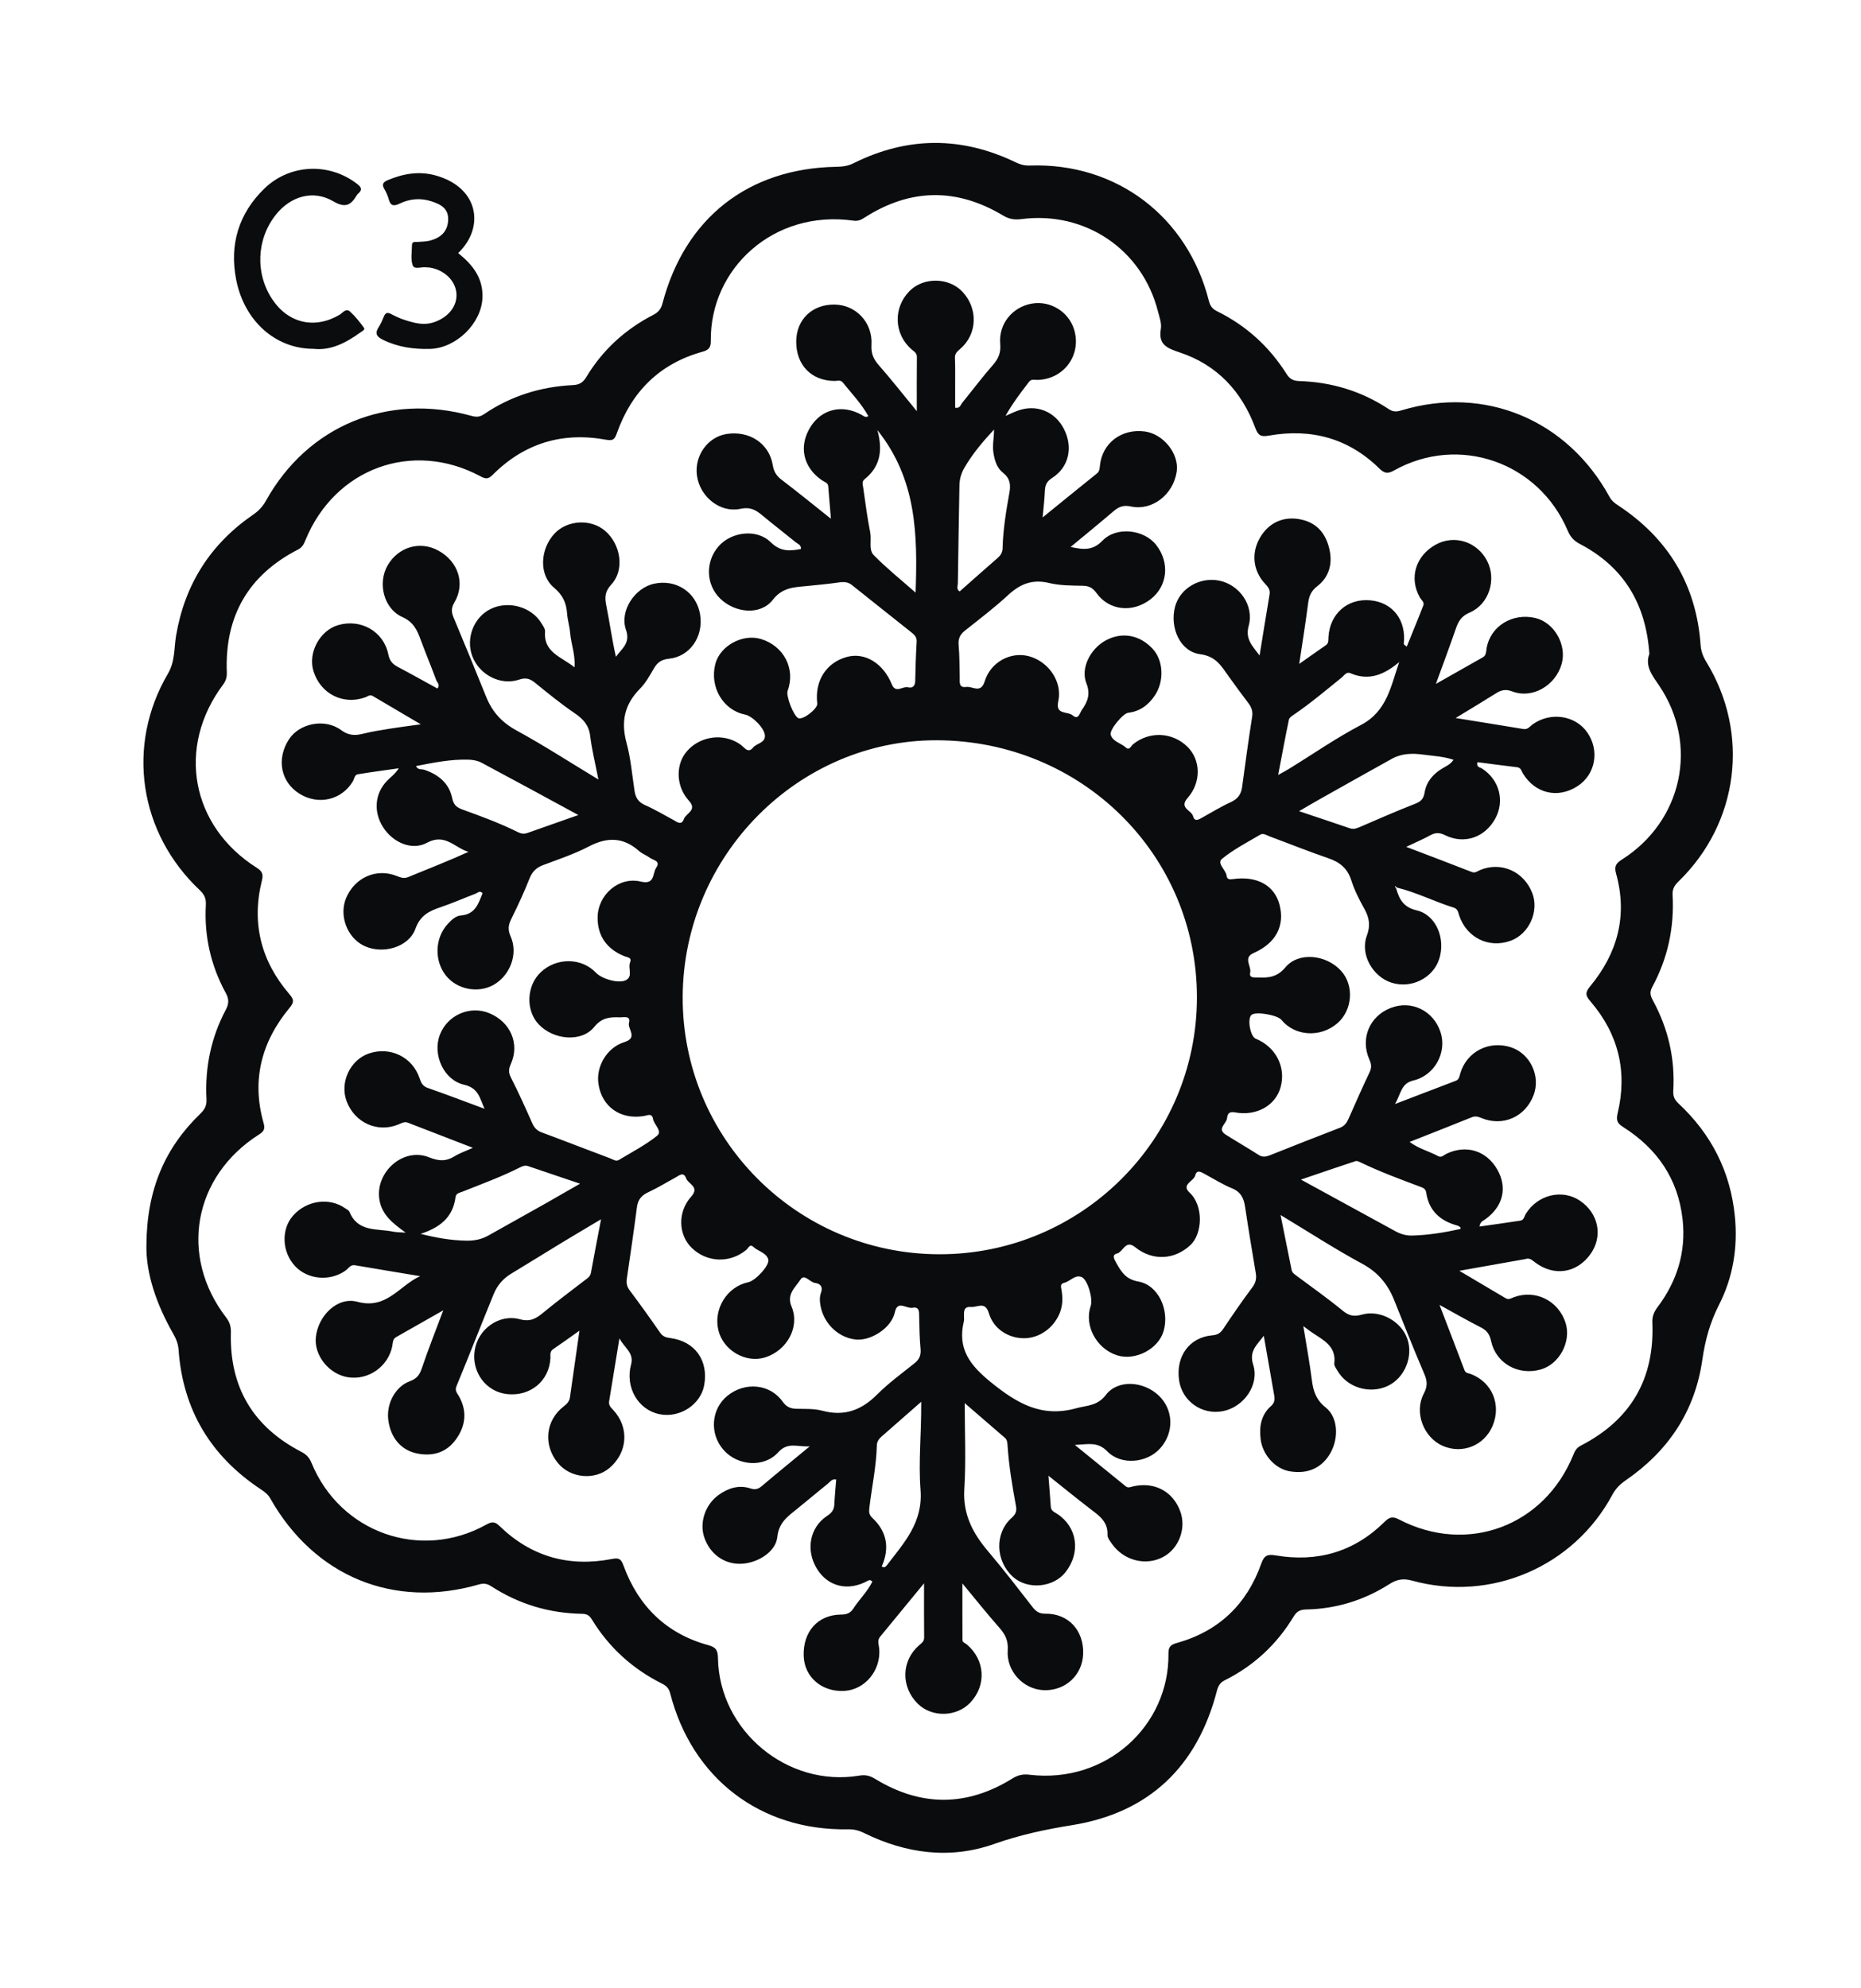
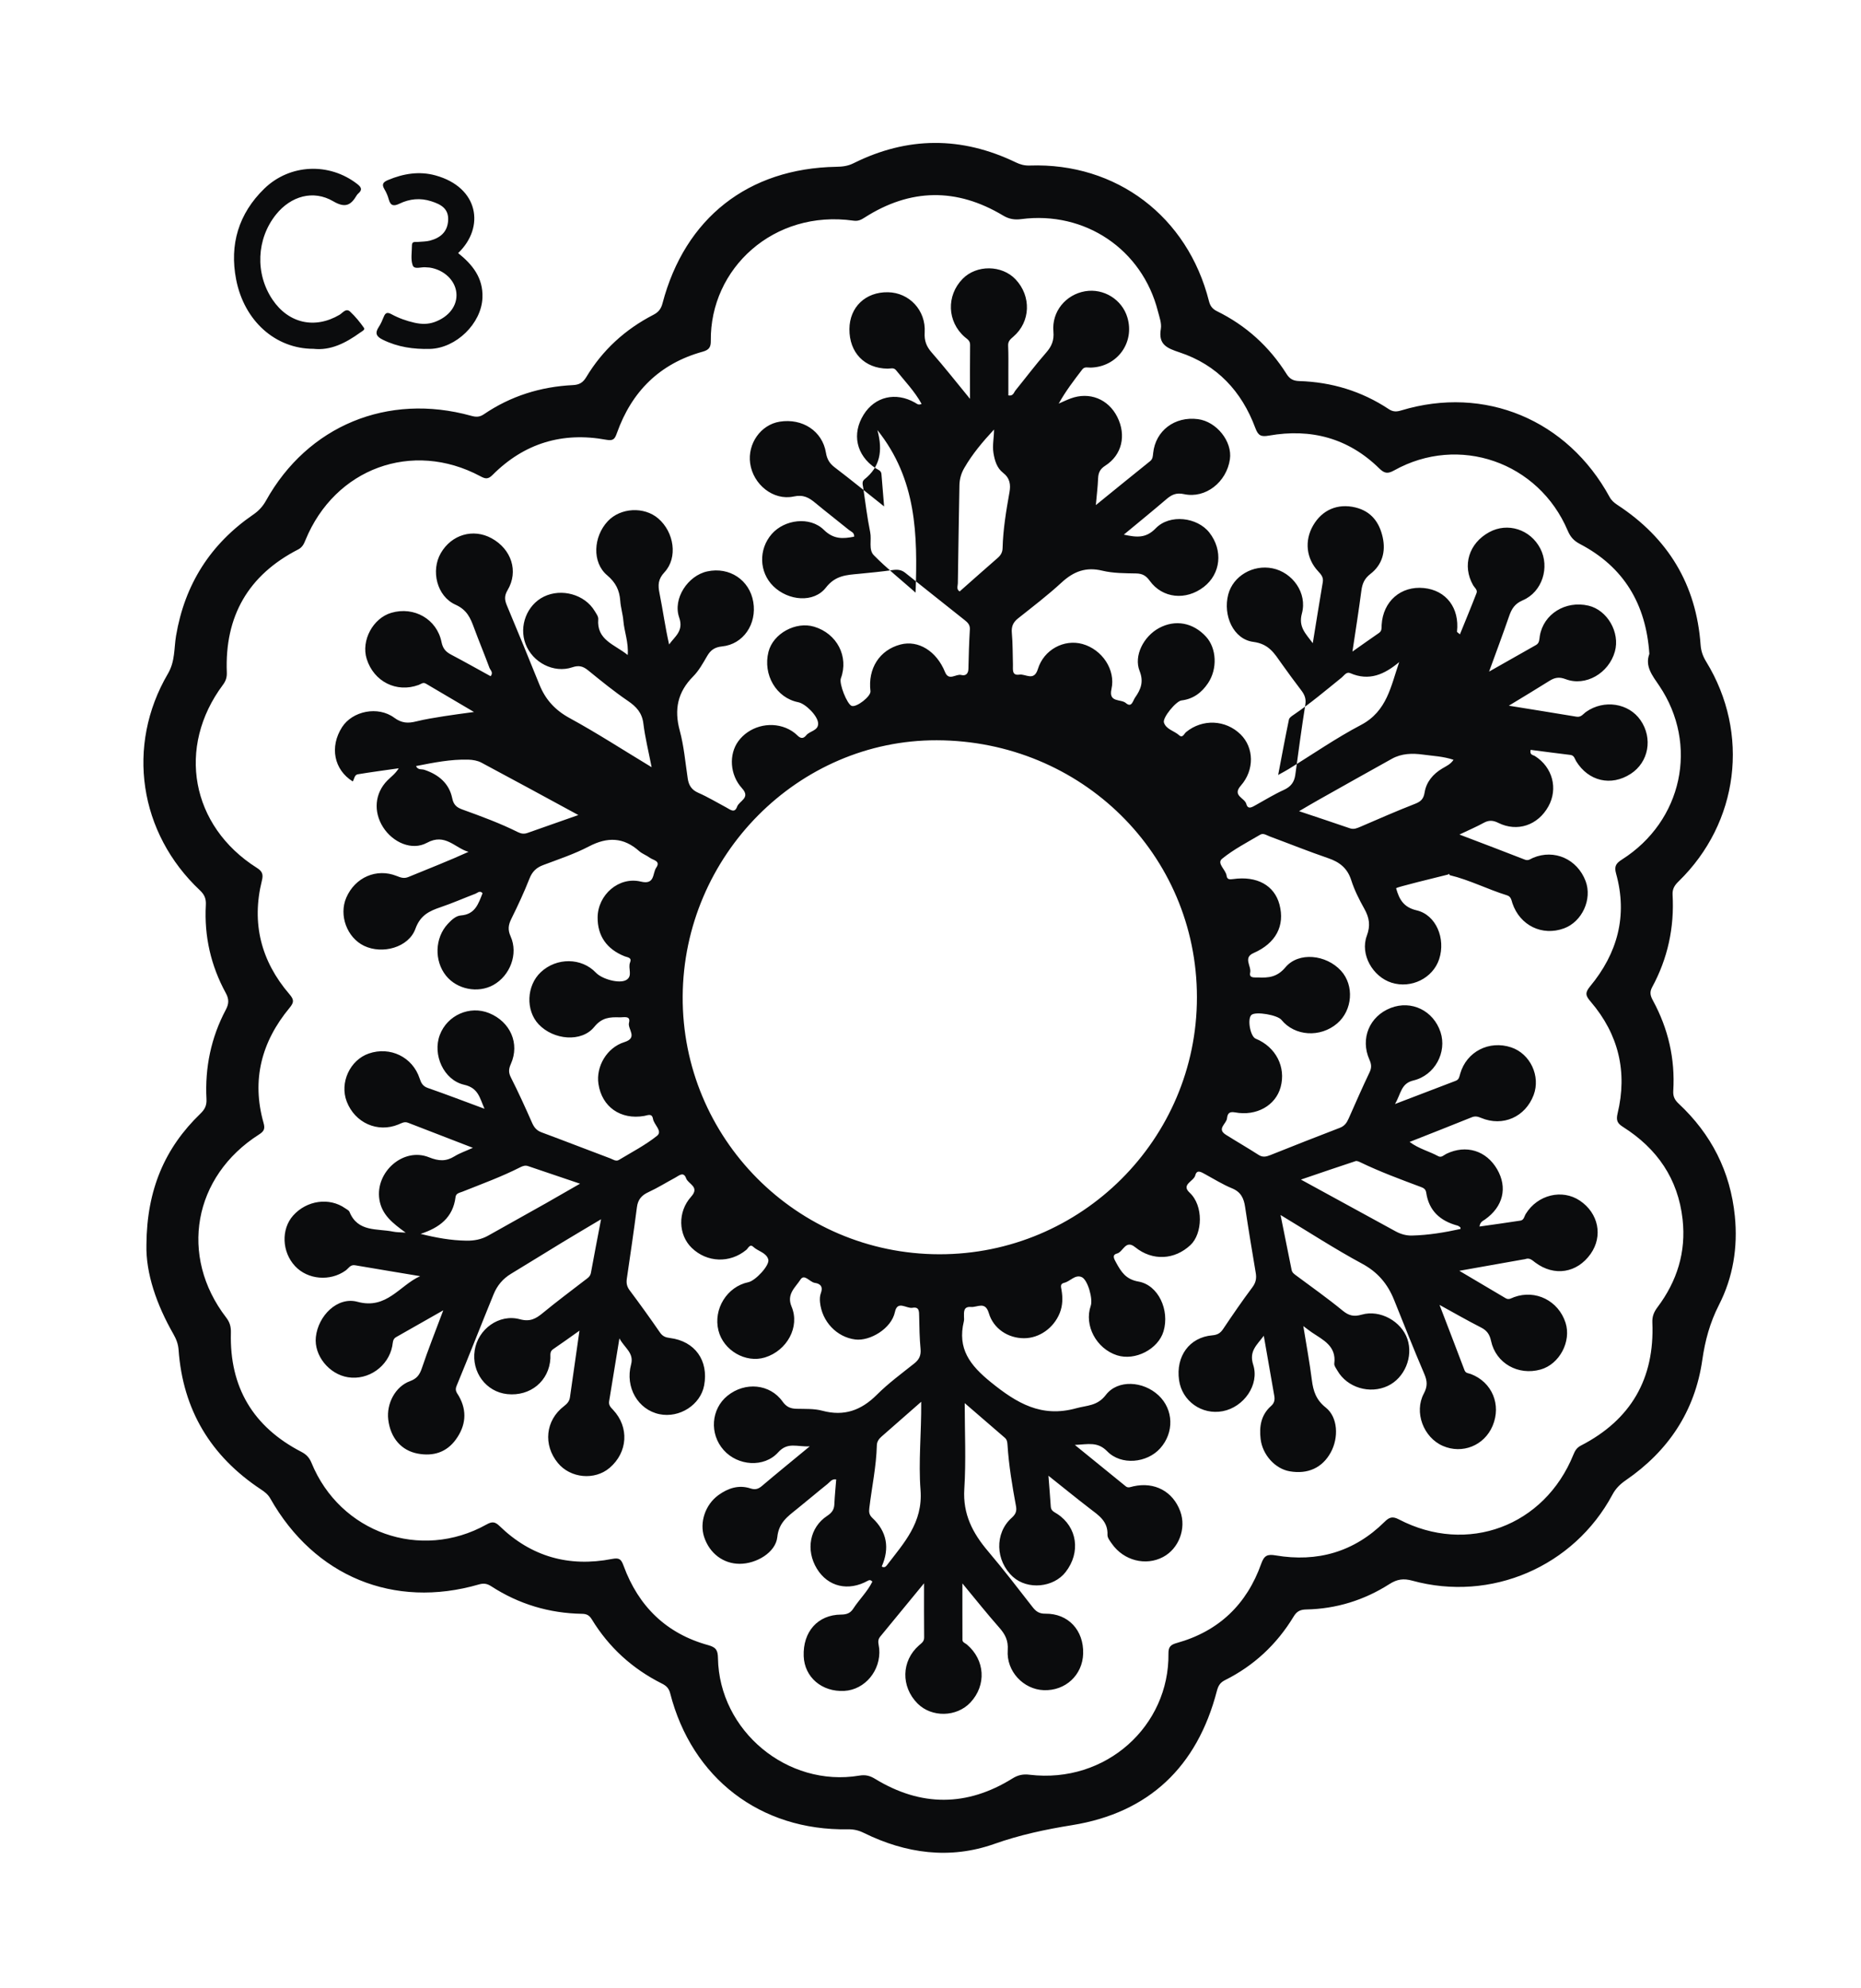
<svg xmlns="http://www.w3.org/2000/svg" version="1.1" id="Layer_1" x="0px" y="0px" viewBox="0 0 411 439" style="enable-background:new 0 0 411 439;" xml:space="preserve">
  <style type="text/css">
	.st0{fill:#0B0C0D;}
</style>
  <g>
-     <path class="st0" d="M32.34,274.83c0.08-12.2,4.1-21.39,11.91-28.93c0.98-0.94,1.43-1.82,1.35-3.23c-0.36-6.94,1-13.56,4.27-19.72   c0.7-1.31,0.73-2.35,0-3.68c-3.3-6.04-4.79-12.54-4.41-19.43c0.08-1.36-0.27-2.27-1.29-3.24c-13.46-12.64-16.41-31.93-7.09-47.84   c1.62-2.77,1.33-5.58,1.8-8.37c1.92-11.36,7.59-20.27,17.05-26.77c1.21-0.83,2.08-1.77,2.8-3.05C67.94,94,85.63,86.69,104.06,91.81   c1.01,0.28,1.82,0.33,2.79-0.33c5.93-4.04,12.55-6.1,19.68-6.45c1.41-0.07,2.21-0.55,2.94-1.75c3.6-6,8.61-10.56,14.81-13.76   c1.15-0.59,1.71-1.32,2.03-2.53c4.95-18.84,18.93-29.82,38.39-30.16c1.34-0.02,2.55-0.16,3.81-0.79   c11.89-5.92,23.85-5.96,35.82-0.19c0.99,0.48,1.94,0.74,3.09,0.7C246.56,35.89,262.28,47.8,267,66.5c0.27,1.07,0.77,1.72,1.76,2.21   c6.43,3.16,11.56,7.81,15.38,13.87c0.7,1.11,1.49,1.52,2.8,1.56c7.15,0.22,13.78,2.23,19.76,6.19c0.95,0.63,1.72,0.61,2.77,0.29   c18.42-5.57,36.71,2.05,46.02,19.14c0.42,0.77,1.01,1.26,1.72,1.73c11.17,7.31,17.42,17.56,18.37,30.94   c0.1,1.37,0.53,2.53,1.25,3.7c9.68,15.81,7.2,35.51-6.09,48.46c-0.89,0.86-1.42,1.65-1.35,2.98c0.41,7.22-1.07,14.06-4.52,20.41   c-0.64,1.18-0.33,1.99,0.2,2.97c3.37,6.22,4.9,12.86,4.47,19.92c-0.07,1.22,0.32,2,1.18,2.8c7.21,6.74,11.43,14.97,12.42,24.85   c0.69,6.89-0.4,13.53-3.51,19.61c-2,3.92-3.06,7.85-3.68,12.16c-1.62,11.3-7.5,20.09-16.88,26.54c-1.27,0.87-2.25,1.84-2.98,3.21   c-8.52,15.88-26.8,23.75-44.19,18.97c-1.92-0.53-3.33-0.34-5.04,0.75c-5.58,3.56-11.74,5.48-18.39,5.61   c-1.3,0.03-2.07,0.39-2.77,1.56c-3.71,6.13-8.77,10.86-15.19,14.06c-1.12,0.56-1.49,1.33-1.78,2.43   c-4.35,16.66-14.97,26.83-31.95,29.57c-5.9,0.95-11.55,2.15-17.2,4.15c-9.8,3.46-19.52,2.13-28.79-2.43   c-1.15-0.57-2.25-0.83-3.56-0.8c-19.3,0.32-34.42-11.27-39.23-30.06c-0.29-1.12-0.89-1.66-1.84-2.13   c-6.48-3.25-11.67-7.96-15.45-14.15c-0.55-0.9-1.11-1.22-2.16-1.24c-7.25-0.12-13.95-2.13-20.04-6.07   c-0.91-0.59-1.64-0.73-2.73-0.42c-18.81,5.46-36.34-1.76-46.08-18.97c-0.53-0.94-1.27-1.48-2.1-2.03   c-11.05-7.32-17.21-17.53-18.16-30.8c-0.09-1.27-0.5-2.34-1.14-3.47C34.58,288.07,32.18,281.14,32.34,274.83z M364.26,144.37   c-0.75-11.02-5.65-19.19-15.32-24.25c-1.36-0.71-2.12-1.56-2.71-2.95c-6.44-15.17-24.06-21.29-38.36-13.29   c-1.42,0.79-2.15,0.64-3.27-0.46c-6.81-6.68-15.06-8.87-24.34-7.24c-1.77,0.31-2.39,0.03-3.03-1.7c-3-8.07-8.45-13.93-16.71-16.67   c-2.79-0.93-4.75-1.71-4.15-5.19c0.21-1.23-0.32-2.62-0.65-3.9c-3.47-13.66-16.11-22.18-30.18-20.34   c-1.45,0.19-2.68,0.01-4.01-0.79c-10.25-6.15-20.48-6.01-30.57,0.44c-0.79,0.51-1.44,0.84-2.49,0.69   c-17.59-2.48-31.69,10.56-31.49,26.55c0.02,1.4-0.4,2-1.82,2.39c-9.46,2.62-15.65,8.78-18.91,17.94c-0.47,1.31-0.77,1.79-2.36,1.5   c-9.69-1.79-18.14,0.77-25.12,7.78c-1.02,1.02-1.63,0.84-2.71,0.26c-15.02-8.01-32.1-1.74-38.6,14.11   c-0.34,0.84-0.67,1.58-1.61,2.07c-11.05,5.67-16.24,14.78-15.76,27.15c0.04,1.05-0.2,1.86-0.85,2.73   c-10.29,13.78-7.08,31.2,7.47,40.41c1.2,0.76,1.48,1.42,1.13,2.81c-2.34,9.4-0.2,17.79,6.07,25.09c1.04,1.21,1.06,1.79,0.03,3.03   c-6.18,7.46-8.42,15.91-5.74,25.38c0.38,1.34,0.1,1.87-0.99,2.57c-14.54,9.25-17.7,26.84-7.27,40.41c0.83,1.07,1.09,2.08,1.05,3.4   c-0.31,11.99,4.91,20.75,15.55,26.26c1.1,0.57,1.76,1.25,2.25,2.43c6.32,15.45,24.1,21.73,38.63,13.63   c1.24-0.69,1.87-0.68,2.92,0.34c6.97,6.76,15.32,9.1,24.8,7.26c1.62-0.31,2.04,0.02,2.58,1.51c3.28,8.94,9.44,14.98,18.7,17.52   c1.75,0.48,2.11,1.17,2.14,2.85c0.27,16.08,15.37,28.61,31.23,25.95c1.33-0.22,2.31,0.01,3.47,0.72   c10.12,6.18,20.28,6.17,30.36-0.1c1.23-0.77,2.38-0.98,3.75-0.81c16.92,2.03,30.9-10.82,30.68-26.76   c-0.02-1.47,0.48-1.95,1.85-2.33c9.26-2.58,15.46-8.53,18.65-17.53c0.65-1.83,1.4-2.11,3.17-1.81c9.22,1.56,17.34-0.76,24.05-7.4   c1.04-1.03,1.75-1.29,3.17-0.55c15.1,7.87,32.15,1.51,38.55-14.31c0.35-0.86,0.74-1.53,1.67-2c11.02-5.68,16.28-14.76,15.76-27.15   c-0.06-1.36,0.35-2.34,1.14-3.39c4.31-5.74,6.34-12.17,5.54-19.39c-1-8.98-5.63-15.64-13.15-20.41c-1.2-0.76-1.59-1.39-1.21-2.97   c2.21-9.18,0.23-17.47-5.91-24.66c-1.09-1.27-1.4-1.92-0.16-3.41c6.05-7.3,8.33-15.6,5.74-24.9c-0.46-1.65,0.01-2.29,1.32-3.12   c13.33-8.48,16.97-25.37,8.22-38.35C364.91,149.15,363.24,147.11,364.26,144.37z M79.51,73.46c0.38-0.28,1.17-0.64,0.89-1.04   c-0.9-1.28-1.91-2.52-3.05-3.59c-0.95-0.89-1.66,0.26-2.37,0.68c-5.45,3.2-11.25,1.9-14.79-3.34c-3.88-5.75-3.56-13.42,0.78-18.82   c3.27-4.06,8.22-5.49,12.62-2.91c2.66,1.56,3.9,0.88,5.19-1.31c0.08-0.14,0.2-0.27,0.32-0.38c0.93-0.8,0.78-1.36-0.19-2.11   c-6.16-4.8-14.87-4.48-20.54,1.01C52.7,47.16,50.65,54,52.15,61.71c1.78,9.16,8.69,15.31,17.07,15.31   C72.99,77.45,76.35,75.74,79.51,73.46z M96.17,38.73c-3.56-0.98-7.07-0.41-10.47,1.02c-1.05,0.44-1.47,0.91-0.81,2.01   c0.42,0.7,0.76,1.49,0.97,2.28c0.4,1.44,1.12,1.53,2.37,0.93c2.24-1.08,4.59-1.31,7.01-0.53c2.12,0.68,3.89,1.6,3.73,4.25   c-0.15,2.55-1.75,3.84-4.01,4.44c-0.87,0.23-1.8,0.2-2.71,0.29c-0.53,0.06-1.27-0.21-1.27,0.73c0,1.5-0.32,3.12,0.17,4.45   c0.37,0.99,1.96,0.27,2.99,0.43c0.25,0.04,0.5,0.01,0.75,0.05c3.18,0.49,5.62,2.8,5.9,5.57c0.28,2.81-1.64,5.32-4.83,6.46   c-1.48,0.53-2.92,0.48-4.41,0.15c-1.79-0.4-3.51-1.02-5.11-1.89c-0.93-0.5-1.33-0.3-1.69,0.58c-0.31,0.77-0.64,1.55-1.09,2.23   c-0.9,1.37-0.58,2.12,0.9,2.84c3.3,1.62,6.74,2.11,10.39,2.02c5.76-0.15,11.38-5.59,11.6-11.31c0.17-4.39-2.21-7.32-5.37-9.85   C107.14,50.2,105.75,41.36,96.17,38.73z M308.34,196.17c0.68,2.37,1.6,4.15,4.51,4.83c4.3,0.99,6.47,6.23,4.99,10.77   c-1.38,4.21-6.16,6.58-10.51,5.21c-4.17-1.32-7-6.26-5.47-10.36c0.85-2.28,0.55-3.99-0.54-5.95c-1.13-2.02-2.2-4.13-2.9-6.33   c-0.85-2.65-2.57-4-5.1-4.86c-4.33-1.48-8.57-3.19-12.86-4.78c-0.68-0.25-1.43-0.82-2.13-0.41c-2.87,1.69-5.87,3.24-8.43,5.32   c-1.25,1.01,0.81,2.4,0.99,3.73c0.11,0.85,0.62,0.87,1.44,0.76c5.28-0.75,9.12,1.4,10.24,5.61c1.25,4.71-0.81,8.57-5.72,10.72   c-2.38,1.04-0.43,2.89-0.75,4.33c-0.28,1.27,0.96,1.03,1.74,1.06c2.32,0.11,4.22-0.06,6.05-2.24c2.9-3.47,9-2.82,12.27,0.76   c2.96,3.24,2.56,8.72-0.84,11.63c-3.73,3.19-9.37,2.83-12.31-0.78c-0.89-1.09-5.63-1.9-6.6-1.12c-1,0.8-0.31,4.77,0.91,5.27   c4.45,1.82,6.73,6.26,5.5,10.72c-1.11,4.03-5.31,6.44-10.08,5.55c-1.43-0.27-1.65,0.46-1.76,1.35c-0.14,1.19-2.32,2.29-0.25,3.59   c2.4,1.51,4.85,2.92,7.23,4.45c0.91,0.59,1.69,0.4,2.58,0.05c5.1-2.03,10.21-4.06,15.34-6.02c1.06-0.4,1.55-1.11,1.97-2.06   c1.51-3.42,3.01-6.84,4.62-10.21c0.48-1.01,0.42-1.77-0.03-2.78c-2.08-4.65,0.01-9.61,4.71-11.43c4.57-1.77,9.42,0.59,10.99,5.34   c1.46,4.44-1.24,9.55-6,10.68c-2.77,0.66-2.71,2.94-4.06,5.2c4.83-1.85,9.12-3.49,13.42-5.13c0.74-0.28,0.8-0.91,0.99-1.58   c1.4-4.87,6.39-7.42,11.26-5.8c4.21,1.41,6.53,6.35,4.95,10.53c-1.84,4.85-6.8,7.04-11.58,5.05c-0.74-0.31-1.32-0.46-2.1-0.14   c-4.47,1.81-8.96,3.56-13.71,5.44c2.06,1.53,4.34,2.06,6.33,3.15c0.71,0.39,1.24-0.27,1.82-0.54c4.33-2.07,8.78-0.71,11.18,3.42   c2.35,4.05,1.33,8.27-2.69,11.1c-0.44,0.31-1.05,0.49-1.21,1.55c3.1-0.44,6.08-0.85,9.05-1.31c0.79-0.12,0.84-0.95,1.18-1.49   c2.6-4.22,8.02-5.55,11.94-2.92c4.13,2.77,5.15,7.84,2.37,11.77c-3,4.23-8.02,5.03-12.21,1.9c-0.68-0.51-1.25-1.12-2.2-0.77   c-0.15,0.06-0.33,0.06-0.49,0.09c-4.5,0.8-9,1.6-14.09,2.5c3.67,2.17,6.96,4.11,10.24,6.06c0.71,0.42,1.26-0.03,1.87-0.25   c4.75-1.72,9.78,0.8,11.35,5.66c1.33,4.13-1.35,9.17-5.51,10.33c-4.96,1.39-9.88-1.38-10.94-6.31c-0.31-1.44-0.9-2.3-2.21-2.97   c-2.96-1.5-5.85-3.17-9.17-4.99c1.95,5.08,3.75,9.75,5.52,14.43c0.27,0.7,0.88,0.64,1.41,0.84c4.68,1.79,6.76,6.77,4.79,11.44   c-1.84,4.36-6.68,6.3-11,4.42c-4.26-1.86-6.39-7.42-4.19-11.55c0.85-1.59,0.78-2.76,0.11-4.33c-2.32-5.41-4.48-10.89-6.68-16.36   c-1.41-3.51-3.59-6.12-7.06-7.99c-5.99-3.23-11.72-6.96-18.01-10.75c0.88,4.4,1.66,8.28,2.45,12.16c0.13,0.61,0.64,0.93,1.11,1.28   c3.41,2.53,6.88,4.99,10.16,7.68c1.38,1.13,2.49,1.38,4.22,0.88c4.04-1.16,8.74,1.48,10.07,5.37c1.34,3.93-0.61,8.62-4.33,10.37   c-3.99,1.88-8.97,0.37-11.12-3.37c-0.29-0.5-0.75-1.08-0.69-1.57c0.49-3.88-2.47-5.2-4.96-6.88c-0.47-0.32-0.91-0.67-1.88-1.39   c0.7,4.32,1.4,8.09,1.88,11.88c0.31,2.46,0.93,4.41,3.08,6.11c2.68,2.12,2.89,6.63,1.1,9.9c-1.85,3.39-5.05,4.87-9.08,4.17   c-3.2-0.55-6-3.64-6.41-7.12c-0.33-2.77,0.09-5.34,2.3-7.29c0.73-0.64,0.87-1.36,0.72-2.23c-0.75-4.3-1.5-8.61-2.32-13.28   c-1.54,2.07-3.3,3.38-2.34,6.39c1.43,4.44-2.09,9.38-6.73,10.26c-4.61,0.88-8.98-2.22-9.64-6.84c-0.76-5.28,2.29-9.48,7.34-9.91   c1.13-0.1,1.77-0.47,2.38-1.38c2.09-3.11,4.2-6.2,6.45-9.2c0.79-1.05,0.97-2.01,0.76-3.22c-0.81-4.83-1.62-9.66-2.34-14.51   c-0.28-1.93-0.92-3.34-2.9-4.15c-2.07-0.85-3.99-2.06-5.96-3.13c-0.82-0.44-1.8-1.1-2.15,0.27c-0.33,1.33-3.21,2.01-1.25,3.82   c3.12,2.88,2.85,9.07,0.19,11.56c-3.49,3.28-8.37,3.59-12.23,0.47c-2.13-1.73-2.62,1.06-4,1.41c-1.2,0.31-0.6,1.25-0.19,2.01   c1.11,2.03,2.14,3.69,4.93,4.18c4.4,0.77,6.92,6.31,5.54,10.97c-1.17,3.96-6.27,6.59-10.27,5.31c-4.58-1.47-7.31-6.61-5.81-10.92   c0.53-1.52-0.66-5.8-2.02-6.36c-1.46-0.6-2.5,0.96-3.83,1.27c-0.93,0.22-0.74,0.83-0.61,1.54c0.3,1.73,0.29,3.46-0.39,5.15   c-1.33,3.29-4.49,5.55-7.88,5.55c-3.5,0-6.75-2.07-7.78-5.55c-0.8-2.7-2.54-1.23-3.93-1.35c-1.66-0.14-1.57,1.04-1.55,2.16   c0.01,0.33,0.05,0.68-0.03,1c-1.46,6.06,1.33,9.7,5.99,13.47c5.74,4.64,11.15,7.85,18.8,5.74c2.42-0.67,4.68-0.48,6.57-2.95   c2.63-3.44,8.25-3.08,11.64,0.1c3.33,3.12,3.48,8.21,0.36,11.69c-2.91,3.25-8.61,3.83-11.7,0.66c-2.13-2.18-4.17-1.55-7.15-1.41   c4.11,3.34,7.68,6.25,11.26,9.15c0.53,0.43,1.1,0.11,1.67-0.01c4.69-1.05,8.75,1.13,10.36,5.54c1.37,3.76-0.31,8.22-3.81,10.07   c-3.83,2.03-8.69,0.79-11.29-2.92c-0.42-0.6-1.01-1.33-0.98-1.97c0.14-3-1.97-4.33-3.95-5.85c-2.96-2.27-5.85-4.64-9.09-7.21   c0.19,2.51,0.38,4.68,0.52,6.85c0.06,0.93,0.8,1.17,1.42,1.58c4.43,2.89,5.24,8.48,1.86,12.83c-2.68,3.46-8.41,3.98-11.63,1.07   c-3.9-3.54-4.09-9.64-0.29-13.03c0.87-0.78,1.16-1.46,0.96-2.56c-0.83-4.49-1.59-9-1.88-13.57c-0.04-0.61-0.11-1.14-0.6-1.56   c-3-2.58-5.99-5.17-8.85-7.64c0,6.38,0.31,12.69-0.09,18.96c-0.35,5.55,1.85,9.75,5.25,13.75c3.39,4,6.59,8.16,9.81,12.3   c0.76,0.98,1.47,1.5,2.84,1.48c5.06-0.06,8.49,3.66,8.35,8.81c-0.13,4.74-3.91,8.25-8.69,8.08c-4.49-0.16-8.3-4.16-7.97-8.83   c0.15-2.16-0.58-3.53-1.9-5.02c-2.64-2.99-5.13-6.12-8.11-9.72c0,4.48-0.01,8.47,0.01,12.45c0,0.57,0.61,0.73,0.98,1.04   c4.02,3.4,4.36,8.97,0.79,12.79c-3.05,3.26-8.57,3.36-11.69,0.23c-3.7-3.73-3.58-9.4,0.31-12.82c0.56-0.5,1.16-0.84,1.15-1.76   c-0.04-3.79-0.02-7.58-0.02-11.96c-3.53,4.29-6.62,8.06-9.71,11.81c-0.7,0.84-0.27,1.75-0.19,2.63c0.41,4.77-3.13,9.07-7.71,9.32   c-4.95,0.27-8.8-3.02-8.97-7.67c-0.2-5.38,3.1-9.14,8.25-9.18c1.23-0.01,2.04-0.3,2.69-1.3c1.33-2.05,3.15-3.78,4.22-5.97   c-0.36-0.41-0.66-0.39-0.98-0.21c-4.31,2.41-8.82,1.35-11.26-2.64c-2.52-4.12-1.61-9.13,2.27-11.68c1.03-0.68,1.53-1.37,1.58-2.56   c0.08-1.82,0.27-3.64,0.41-5.48c-0.98-0.18-1.39,0.59-1.93,1.01c-2.28,1.82-4.49,3.71-6.77,5.54c-2.04,1.64-3.98,2.99-4.31,6.18   c-0.35,3.38-4.61,5.91-8.33,5.9c-3.59-0.01-6.62-2.29-7.82-5.9c-1.07-3.22,0.23-7.16,3.16-9.28c2.11-1.52,4.45-2.31,7.05-1.47   c0.98,0.32,1.68,0.19,2.49-0.49c3.3-2.8,6.66-5.53,10.62-8.8c-2.83,0.16-4.85-1.03-6.97,1.32c-3.12,3.46-8.93,3.01-12.04-0.49   c-3.19-3.57-2.8-9.06,0.84-12c3.87-3.13,9.38-2.63,12.16,1.28c0.85,1.19,1.73,1.56,3.06,1.6c1.91,0.05,3.9-0.06,5.72,0.43   c4.82,1.29,8.6-0.08,12.06-3.54c2.52-2.52,5.44-4.66,8.24-6.89c1.09-0.86,1.53-1.78,1.4-3.2c-0.23-2.4-0.26-4.82-0.31-7.24   c-0.02-1.06,0.03-2.13-1.47-1.86c-1.32,0.24-3.32-1.73-3.88,0.93c-0.78,3.69-5.53,6.47-8.75,6.07c-4.1-0.51-7.38-3.96-7.8-8.24   c-0.06-0.65-0.04-1.37,0.18-1.96c0.53-1.39-0.02-2.12-1.32-2.3c-1.13-0.16-2.3-2.1-3.18-0.72c-1.09,1.71-3.13,3.19-1.96,5.96   c1.89,4.47-1,9.71-5.86,11.22c-4.26,1.32-9.19-1.53-10.29-5.95c-1.18-4.73,1.9-9.69,6.61-10.66c1.55-0.32,4.75-3.72,4.4-5.01   c-0.42-1.53-2.25-1.8-3.32-2.8c-0.76-0.72-1.11,0.33-1.56,0.69c-3.61,2.98-8.67,2.8-12.03-0.46c-2.97-2.88-3.16-7.94-0.13-11.3   c1.98-2.2-0.65-2.77-1.11-4.06c-0.55-1.57-1.59-0.58-2.4-0.14c-1.98,1.06-3.89,2.26-5.93,3.2c-1.5,0.69-2.31,1.63-2.53,3.3   c-0.68,5.27-1.46,10.53-2.23,15.79c-0.14,0.95-0.01,1.73,0.6,2.55c2.29,3.06,4.53,6.17,6.7,9.32c0.59,0.86,1.23,1.12,2.22,1.24   c5.53,0.69,8.58,4.99,7.55,10.48c-0.81,4.28-5.43,7.25-9.86,6.34c-4.75-0.98-7.63-5.94-6.27-10.99c0.68-2.54-1.41-3.59-2.58-5.75   c-0.81,4.98-1.53,9.44-2.27,13.89c-0.14,0.87,0.34,1.33,0.88,1.9c3.6,3.83,3.24,9.38-0.77,12.8c-3.29,2.81-8.64,2.31-11.42-1.06   c-3.3-4-2.76-9.42,1.33-12.55c0.71-0.55,1.21-1.09,1.33-1.98c0.67-4.76,1.36-9.53,2.1-14.7c-2.1,1.48-3.94,2.82-5.82,4.09   c-0.8,0.54-0.56,1.31-0.6,2.02c-0.27,5-4.42,8.44-9.54,7.9c-4.67-0.5-7.92-4.86-7.18-9.66c0.71-4.68,5.39-8.12,9.98-6.87   c2.24,0.61,3.52-0.11,5.05-1.37c3.02-2.49,6.16-4.83,9.26-7.22c0.59-0.45,1.22-0.79,1.38-1.66c0.68-3.75,1.41-7.48,2.24-11.83   c-3.17,1.89-5.9,3.5-8.61,5.14c-3.77,2.29-7.51,4.63-11.29,6.91c-1.79,1.08-3.05,2.6-3.82,4.48c-2.76,6.75-5.41,13.55-8.2,20.29   c-0.43,1.03,0.11,1.53,0.51,2.22c1.9,3.34,1.51,6.6-0.66,9.59c-2.05,2.83-4.97,3.75-8.39,3.12c-3.63-0.67-6.04-3.42-6.54-7.5   c-0.43-3.54,1.56-7.32,4.8-8.5c1.53-0.56,2.14-1.42,2.63-2.88c1.36-4.06,2.95-8.03,4.72-12.76c-3.86,2.19-7.14,4.06-10.42,5.92   c-0.79,0.45-0.7,1.27-0.84,1.98c-0.87,4.49-5.27,7.59-9.77,6.88c-4.2-0.66-7.54-4.82-7.11-8.86c0.5-4.73,4.78-9.01,9.2-7.8   c6.46,1.76,9.29-3.64,13.84-5.66c-4.8-0.8-9.6-1.59-14.39-2.41c-1.04-0.18-1.43,0.7-2.07,1.16c-3.41,2.45-8.37,2.04-11.17-0.97   c-2.92-3.13-3.11-8.14-0.43-11.16c3-3.37,8-4.07,11.5-1.61c0.34,0.24,0.81,0.45,0.95,0.79c1.84,4.53,6.11,3.64,9.65,4.37   c0.72,0.15,1.47,0.12,2.76,0.22c-2.89-2.1-5.28-3.95-5.81-7.33c-0.94-6.05,5.3-11.59,10.96-9.31c2.17,0.87,3.77,0.94,5.66-0.23   c1.1-0.68,2.35-1.1,4.03-1.86c-5.11-1.97-9.72-3.75-14.33-5.54c-0.8-0.31-1.43,0.1-2.13,0.39c-4.59,1.88-9.58-0.35-11.4-5.07   c-1.6-4.15,0.71-9.16,4.87-10.6c4.73-1.63,9.68,0.77,11.23,5.5c0.33,0.99,0.68,1.71,1.8,2.1c4.08,1.42,8.12,2.97,12.53,4.6   c-1.06-2.38-1.34-4.59-4.48-5.3c-4.55-1.03-7.04-6.66-5.39-11.01c1.65-4.36,6.61-6.55,10.89-4.81c4.69,1.91,6.81,6.72,4.8,11.22   c-0.49,1.1-0.55,1.88,0,2.97c1.65,3.26,3.17,6.59,4.64,9.93c0.46,1.06,1,1.78,2.13,2.2c5.07,1.88,10.11,3.85,15.18,5.75   c0.59,0.22,1.25,0.74,1.9,0.35c2.85-1.72,5.85-3.27,8.43-5.33c1.29-1.04-0.67-2.43-0.89-3.74c-0.22-1.3-1.15-0.79-1.93-0.65   c-5.22,0.91-9.37-2-10.12-7.09c-0.56-3.8,1.83-7.99,5.73-9.21c3.09-0.97,0.65-2.88,1.02-4.28c0.43-1.64-1.18-1.16-2.05-1.19   c-2.14-0.07-3.92,0.01-5.62,2.11c-2.8,3.47-9,2.91-12.29-0.58c-2.9-3.08-2.68-8.54,0.48-11.5c3.49-3.28,9.01-3.23,12.17,0.11   c1.36,1.43,5.17,2.49,6.69,1.62c1.53-0.87,0.34-2.6,0.85-3.86c0.46-1.13-0.54-1.12-1.2-1.38c-3.96-1.58-5.99-4.52-5.96-8.58   c0.04-5.01,4.71-9.09,9.56-7.91c3.15,0.76,2.53-1.85,3.38-3.07c1.06-1.52-0.69-1.65-1.42-2.2c-0.73-0.55-1.65-0.85-2.33-1.45   c-3.46-3.09-7.01-3.18-11.08-1.06c-3.23,1.69-6.74,2.85-10.16,4.14c-1.51,0.57-2.41,1.46-3.01,3c-1.18,3.01-2.56,5.95-3.99,8.85   c-0.66,1.34-0.84,2.39-0.16,3.9c1.73,3.87-0.13,8.68-3.84,10.73c-3.4,1.87-7.99,0.96-10.42-2.05c-2.66-3.3-2.49-8.37,0.39-11.46   c0.81-0.87,1.78-1.78,2.89-1.86c3.17-0.24,3.87-2.62,4.78-4.91c-0.6-0.68-1.09-0.07-1.56,0.11c-2.57,0.98-5.08,2.09-7.68,2.97   c-2.53,0.86-4.49,1.76-5.59,4.78c-1.5,4.14-7.31,5.7-11.34,3.76c-3.78-1.82-5.6-6.76-3.93-10.63c1.94-4.5,6.7-6.57,11.14-4.79   c0.88,0.35,1.6,0.63,2.59,0.22c4.38-1.81,8.81-3.52,13.27-5.55c-3-0.83-5.13-4.2-9.18-2c-3.32,1.81-7.55-0.07-9.7-3.46   c-2.17-3.43-1.82-7.49,0.96-10.3c0.79-0.8,1.74-1.45,2.51-2.69c-3.03,0.43-6.06,0.83-9.07,1.33c-0.7,0.12-0.75,1.02-1.08,1.58   c-2.48,4.11-7.6,5.29-11.75,2.72c-4.16-2.58-5.16-7.64-2.37-11.99c2.29-3.57,7.93-4.74,11.53-2.08c1.64,1.21,3.04,1.26,4.81,0.82   c2.01-0.5,4.08-0.82,6.13-1.15c1.96-0.32,3.93-0.56,6.67-0.94c-3.94-2.32-7.28-4.28-10.61-6.25c-0.65-0.39-1.1,0.09-1.62,0.28   c-4.88,1.79-9.9-0.73-11.47-5.76c-1.26-4.05,1.38-8.98,5.44-10.17c5.01-1.47,10.07,1.38,11.09,6.47c0.29,1.43,0.93,2.13,2.09,2.75   c2.94,1.55,5.84,3.18,8.75,4.78c0.68-0.81-0.06-1.33-0.26-1.86c-1.09-2.96-2.31-5.86-3.4-8.82c-0.8-2.18-1.56-3.97-4.09-5.11   c-4.15-1.86-5.48-7.53-3.25-11.39c2.37-4.1,7.15-5.5,11.21-3.28c4.39,2.4,6.01,7.3,3.54,11.45c-0.76,1.28-0.66,2.18-0.15,3.4   c2.44,5.81,4.83,11.64,7.19,17.49c1.33,3.29,3.46,5.62,6.67,7.37c5.98,3.26,11.71,6.98,18.1,10.84c-0.7-3.58-1.45-6.58-1.82-9.62   c-0.29-2.4-1.55-3.75-3.45-5.04c-3.02-2.06-5.87-4.38-8.71-6.69c-1.12-0.91-2.03-1.22-3.53-0.71c-4.11,1.39-8.8-1.07-10.34-5.17   c-1.49-3.95,0.32-8.6,4.05-10.43c3.91-1.91,9.04-0.48,11.22,3.17c0.34,0.56,0.84,1.22,0.79,1.8c-0.38,4.64,3.59,5.56,6.51,7.92   c0.21-2.83-0.76-5.15-0.96-7.55c-0.12-1.48-0.59-2.94-0.69-4.43c-0.17-2.34-1-4.03-2.92-5.65c-3.34-2.83-3.04-8.5,0.17-11.92   c2.82-3,8.02-3.27,11.14-0.6c3.52,3.02,4.36,8.66,1.39,11.86c-1.43,1.54-1.48,2.82-1.11,4.65c0.75,3.72,1.25,7.49,2.12,11.31   c1.27-1.78,3.27-2.97,2.22-5.97c-1.44-4.14,1.91-9.23,6.2-10.16c4.9-1.07,9.35,1.89,10.17,6.75c0.82,4.87-2.2,9.34-6.88,9.81   c-1.61,0.16-2.53,0.79-3.3,2.11c-0.92,1.58-1.83,3.24-3.1,4.52c-3.43,3.45-4.23,7.29-2.96,11.96c0.93,3.43,1.23,7.03,1.76,10.56   c0.22,1.5,0.84,2.52,2.33,3.17c2.13,0.93,4.13,2.15,6.19,3.24c0.83,0.44,1.84,1.38,2.39-0.18c0.46-1.3,3.05-1.91,1.08-4.06   c-2.71-2.96-2.93-7.48-0.83-10.37c2.32-3.19,6.75-4.48,10.52-2.95c0.9,0.37,1.8,0.92,2.49,1.61c0.78,0.79,1.37,0.8,2.01,0.01   c0.79-0.98,2.69-0.99,2.62-2.64c-0.07-1.65-2.77-4.33-4.4-4.66c-4.84-0.95-7.85-6.08-6.56-11.14c1.03-4.03,6.02-6.76,10.09-5.53   c5.05,1.52,7.67,6.6,5.89,11.41c-0.43,1.16,1.35,5.67,2.38,6.07c1.06,0.41,4.29-2.11,4.16-3.24c-0.61-5.03,2.01-9.1,6.63-10.31   c3.93-1.03,7.96,1.45,9.83,6.07c0.85,2.1,2.41,0.35,3.59,0.66c0.91,0.24,1.56-0.22,1.58-1.35c0.06-2.91,0.15-5.83,0.32-8.74   c0.06-1.01-0.52-1.53-1.16-2.04c-4.36-3.48-8.75-6.93-13.1-10.42c-0.87-0.7-1.73-0.77-2.78-0.62c-2.47,0.35-4.96,0.59-7.44,0.83   c-2.75,0.26-5.21,0.34-7.31,3.04c-2.67,3.44-8.29,2.95-11.62-0.31c-3.15-3.09-3.3-8.13-0.34-11.52c2.81-3.21,8.42-3.95,11.5-0.92   c2.17,2.13,4.22,1.99,6.69,1.51c0.09-0.92-0.69-1.11-1.14-1.48c-2.45-2-4.97-3.93-7.4-5.95c-1.42-1.18-2.63-1.91-4.81-1.44   c-4.52,0.97-8.97-2.68-9.61-7.32c-0.61-4.36,2.35-8.53,6.52-9.2c5.03-0.8,9.42,2.07,10.21,6.83c0.23,1.42,0.78,2.38,1.93,3.25   c3.56,2.71,7.03,5.54,10.92,8.63c-0.22-2.66-0.39-4.92-0.59-7.17c-0.07-0.8-0.85-0.95-1.38-1.32c-4.18-2.85-5.2-7.52-2.55-11.77   c2.49-3.99,7.06-5.07,11.33-2.66c0.43,0.24,0.75,0.64,1.47,0.28c-1.53-2.77-3.7-5.01-5.64-7.43c-0.53-0.66-1.22-0.34-1.86-0.35   c-5.11-0.05-8.48-3.54-8.44-8.75c0.04-4.84,3.55-8.2,8.51-8.12c4.7,0.08,8.41,3.98,8.11,8.88c-0.11,1.83,0.38,3.09,1.55,4.43   c2.78,3.16,5.38,6.48,8.46,10.23c0-4.36-0.03-8.15,0.02-11.93c0.01-0.95-0.64-1.25-1.19-1.73c-3.88-3.38-4.09-9.14-0.46-12.84   c3.07-3.14,8.67-3.08,11.69,0.11c3.52,3.72,3.33,9.38-0.48,12.65c-0.66,0.57-1.21,1.01-1.16,2.01c0.09,1.91,0.05,3.83,0.05,5.75   c0.01,1.74,0,3.48,0,5.22c1.09,0.2,1.2-0.65,1.57-1.1c2.26-2.78,4.41-5.65,6.77-8.34c1.23-1.4,1.78-2.71,1.61-4.65   c-0.4-4.43,2.73-8.18,7.02-8.91c4.1-0.69,8.15,1.84,9.32,5.8c1.65,5.58-2.27,10.91-8.11,11.06c-0.64,0.02-1.35-0.26-1.85,0.4   c-1.84,2.4-3.68,4.8-5.21,7.55c0.87-0.38,1.73-0.8,2.62-1.13c4.16-1.55,8.33,0.11,10.32,4.08c2.03,4.04,1.04,8.39-2.65,10.75   c-1.16,0.74-1.53,1.54-1.59,2.8c-0.07,1.79-0.29,3.58-0.5,5.91c4.27-3.47,8.12-6.6,11.98-9.7c0.6-0.48,0.61-1.1,0.68-1.78   c0.51-4.95,4.77-8.17,9.89-7.5c4.12,0.54,7.63,4.93,7.06,8.86c-0.73,5.04-5.38,8.73-10.13,7.7c-1.76-0.38-2.76,0.14-3.94,1.15   c-3,2.57-6.07,5.06-9.36,7.79c2.86,0.63,4.89,0.83,7.04-1.39c3.1-3.22,9.2-2.46,11.86,0.95c3.05,3.91,2.52,9.08-1.23,11.98   c-3.95,3.06-9.13,2.55-11.95-1.35c-0.83-1.15-1.63-1.59-3.01-1.62c-2.49-0.05-5.06-0.03-7.46-0.61c-3.63-0.88-6.34,0.17-8.99,2.61   c-3.06,2.82-6.38,5.35-9.64,7.94c-1.09,0.87-1.48,1.81-1.35,3.22c0.21,2.32,0.17,4.66,0.24,6.99c0.03,1.03-0.3,2.45,1.44,2.19   c1.37-0.2,3.21,1.56,4.07-1.23c1.31-4.3,5.81-6.66,9.85-5.53c4.34,1.21,7.36,5.69,6.4,9.95c-0.69,3.05,2.08,2.14,3.17,3.08   c1.31,1.13,1.55-0.5,2.05-1.21c1.26-1.79,1.95-3.47,0.99-5.88c-1.32-3.33,0.88-7.6,4.27-9.45c3.6-1.96,7.57-1.23,10.43,1.92   c2.32,2.56,2.53,7.08,0.42,10.23c-1.4,2.09-3.27,3.51-5.87,3.82c-1.18,0.14-4.23,3.81-3.87,4.89c0.49,1.51,2.26,1.81,3.35,2.79   c0.79,0.71,1.11-0.35,1.55-0.7c3.6-2.95,8.72-2.74,12.04,0.53c2.95,2.91,3.09,7.84,0.04,11.3c-1.98,2.24,0.86,2.69,1.21,4.04   c0.36,1.37,1.35,0.66,2.15,0.22c2.04-1.13,4.03-2.36,6.15-3.32c1.53-0.7,2.3-1.71,2.52-3.32c0.7-5.18,1.4-10.37,2.22-15.54   c0.21-1.32-0.21-2.22-0.95-3.18c-1.47-1.92-2.89-3.87-4.29-5.83c-1.59-2.24-2.79-4.36-6.25-4.81c-4.41-0.57-6.75-5.84-5.54-10.47   c1.07-4.07,5.46-6.65,9.78-5.77c4.44,0.91,7.71,5.46,6.49,9.96c-0.81,2.98,0.8,4.41,2.4,6.57c0.77-4.73,1.47-9.11,2.21-13.48   c0.18-1.04-0.33-1.66-1-2.37c-2.67-2.84-3.08-6.78-1.14-10.13c2-3.47,5.44-4.94,9.36-3.99c3.49,0.85,5.3,3.31,6.02,6.62   c0.69,3.16-0.12,6.05-2.7,8.04c-1.35,1.04-1.82,2.17-2.02,3.73c-0.57,4.36-1.26,8.7-1.97,13.43c2.12-1.49,3.98-2.82,5.86-4.11   c0.69-0.47,0.55-1.13,0.59-1.79c0.3-5.2,4.24-8.63,9.31-8.13c4.95,0.49,7.92,4.41,7.33,9.64c-0.01,0.09,0.21,0.2,0.65,0.58   c1.26-3.12,2.51-6.1,3.67-9.12c0.27-0.69-0.46-1.19-0.78-1.76c-2.43-4.3-0.92-9.22,3.57-11.67c4.08-2.23,9.1-0.62,11.29,3.61   c2.13,4.12,0.44,9.58-3.86,11.42c-1.79,0.76-2.47,1.9-3.03,3.51c-1.34,3.88-2.78,7.74-4.42,12.24c3.81-2.16,7.1-4.01,10.38-5.88   c0.77-0.44,0.7-1.25,0.82-1.99c0.81-4.84,5.67-7.87,10.74-6.69c4.17,0.97,7.02,5.91,5.84,10.13c-1.34,4.79-6.45,7.78-10.88,6.1   c-1.47-0.56-2.45-0.34-3.63,0.41c-2.79,1.76-5.63,3.45-8.91,5.45c5.37,0.87,10.16,1.63,14.95,2.43c1.03,0.17,1.48-0.63,2.13-1.08   c3.94-2.76,9.39-1.93,12,1.85c2.77,4,1.8,9.29-2.17,11.85c-4.34,2.81-9.33,1.63-12.05-2.8c-0.32-0.53-0.41-1.28-1.27-1.38   c-2.94-0.35-5.88-0.75-8.78-1.12c-0.25,1.15,0.52,1.1,0.97,1.38c3.88,2.45,5.13,7.18,2.96,11.1c-2.31,4.17-6.86,5.73-11.07,3.64   c-1.19-0.59-2.1-0.62-3.23,0c-1.56,0.86-3.21,1.56-5.35,2.58c5.21,1.99,9.84,3.73,14.45,5.54c0.79,0.31,1.24-0.16,1.83-0.41   c4.68-1.96,9.73,0.28,11.58,5.13c1.52,4-0.76,8.99-4.78,10.46c-4.81,1.76-9.72-0.64-11.38-5.55c-0.23-0.69-0.29-1.47-1.19-1.75   c-4.27-1.32-8.28-3.4-12.64-4.45c-0.07-0.1-0.14-0.21-0.21-0.31c-0.05,0.05-0.15,0.13-0.14,0.16   C308.19,195.95,308.27,196.06,308.34,196.17z M207.42,276.94c31.38,0.06,56.93-25.41,56.92-56.75   c-0.01-31.5-25.49-56.66-57.46-56.74c-30.58-0.07-55.92,25.46-56.11,56.53C150.58,251.33,176,276.88,207.42,276.94z M219.53,94.84   c-2.47,2.66-4.78,5.38-6.58,8.51c-0.68,1.18-1.03,2.42-1.06,3.78c-0.12,7.22-0.26,14.45-0.35,21.67c-0.01,0.58-0.38,1.32,0.4,1.79   c2.81-2.48,5.6-4.97,8.42-7.42c0.67-0.59,1.04-1.24,1.06-2.14c0.11-4.16,0.79-8.25,1.52-12.33c0.3-1.7,0.12-3.12-1.44-4.33   c-1.33-1.03-1.83-2.68-2.1-4.38C219.13,98.29,219.54,96.63,219.53,94.84z M203.45,309.51c-3.18,2.79-5.97,5.25-8.77,7.69   c-0.6,0.52-1.01,1.13-1.03,1.92c-0.12,4.67-1.11,9.23-1.66,13.85c-0.1,0.82-0.08,1.49,0.68,2.2c3.22,3,3.85,6.67,2.06,10.71   c0.43,0.29,0.83,0.13,1.08-0.2c3.78-4.97,8.04-9.42,7.49-16.69C202.81,322.73,203.51,316.36,203.45,309.51z M127.73,179.96   c-7.52-4.08-14.45-7.86-21.41-11.57c-0.84-0.45-1.91-0.63-2.89-0.66c-3.9-0.11-7.7,0.66-11.56,1.42c0.46,0.93,1.25,0.62,1.84,0.82   c3.13,1.04,5.49,2.99,6.16,6.27c0.31,1.54,1.06,2.07,2.28,2.51c4.15,1.5,8.29,3.02,12.24,4.99c0.72,0.36,1.38,0.44,2.14,0.16   C120.04,182.65,123.55,181.43,127.73,179.96z M322.57,271.35c-0.04-0.23-0.03-0.35-0.08-0.38c-0.19-0.14-0.39-0.3-0.61-0.36   c-3.79-1.02-6.32-3.26-6.9-7.28c-0.13-0.87-0.71-1.07-1.3-1.29c-4.43-1.66-8.88-3.3-13.15-5.36c-0.36-0.18-0.85-0.41-1.17-0.3   c-3.86,1.27-7.71,2.59-12.05,4.07c7.38,4.04,14.15,7.75,20.93,11.44c1.1,0.6,2.32,0.95,3.59,0.92   C315.46,272.72,319.03,272.13,322.57,271.35z M286.9,179.11c4.06,1.36,7.65,2.55,11.23,3.78c0.89,0.3,1.6-0.04,2.38-0.37   c3.97-1.71,7.93-3.45,11.96-5.02c1.3-0.51,1.92-1.05,2.16-2.55c0.37-2.29,1.85-4.05,3.88-5.26c0.86-0.52,1.83-0.91,2.5-1.93   c-2.34-0.78-4.59-0.84-6.78-1.15c-2.34-0.32-4.68-0.26-6.82,0.92c-5.39,2.99-10.75,6.01-16.12,9.03   C289.94,177.31,288.61,178.11,286.9,179.11z M92.89,272.44c3.4,0.85,6.71,1.45,10.11,1.5c1.7,0.03,3.3-0.27,4.79-1.1   c4.27-2.4,8.55-4.78,12.81-7.18c2.35-1.33,4.68-2.69,7.5-4.3c-4.19-1.42-7.84-2.66-11.49-3.89c-0.59-0.2-1.13-0.03-1.67,0.24   c-4.15,2.11-8.52,3.7-12.83,5.42c-0.59,0.23-1.4,0.34-1.5,1.15C100.05,268.89,97,271.09,92.89,272.44z M282.28,171.11   c1.05-0.59,1.71-0.92,2.33-1.31c5.31-3.26,10.45-6.84,15.96-9.73c5.79-3.04,6.61-8.63,8.44-13.88c-3.26,2.72-6.63,4.26-10.81,2.44   c-0.84-0.37-1.34,0.52-1.88,0.96c-3.49,2.82-6.92,5.72-10.64,8.25c-0.4,0.27-0.94,0.63-1.02,1.03   C283.84,162.81,283.11,166.77,282.28,171.11z M193.77,94.96c1.27,4.63,0.55,8.16-2.85,10.87c-0.65,0.52-0.37,1.22-0.28,1.85   c0.48,3.28,0.88,6.58,1.54,9.83c0.35,1.71-0.4,3.84,0.79,5.07c2.85,2.9,6.05,5.46,9.24,8.27   C202.65,118.07,202.48,105.88,193.77,94.96z" />
+     <path class="st0" d="M32.34,274.83c0.08-12.2,4.1-21.39,11.91-28.93c0.98-0.94,1.43-1.82,1.35-3.23c-0.36-6.94,1-13.56,4.27-19.72   c0.7-1.31,0.73-2.35,0-3.68c-3.3-6.04-4.79-12.54-4.41-19.43c0.08-1.36-0.27-2.27-1.29-3.24c-13.46-12.64-16.41-31.93-7.09-47.84   c1.62-2.77,1.33-5.58,1.8-8.37c1.92-11.36,7.59-20.27,17.05-26.77c1.21-0.83,2.08-1.77,2.8-3.05C67.94,94,85.63,86.69,104.06,91.81   c1.01,0.28,1.82,0.33,2.79-0.33c5.93-4.04,12.55-6.1,19.68-6.45c1.41-0.07,2.21-0.55,2.94-1.75c3.6-6,8.61-10.56,14.81-13.76   c1.15-0.59,1.71-1.32,2.03-2.53c4.95-18.84,18.93-29.82,38.39-30.16c1.34-0.02,2.55-0.16,3.81-0.79   c11.89-5.92,23.85-5.96,35.82-0.19c0.99,0.48,1.94,0.74,3.09,0.7C246.56,35.89,262.28,47.8,267,66.5c0.27,1.07,0.77,1.72,1.76,2.21   c6.43,3.16,11.56,7.81,15.38,13.87c0.7,1.11,1.49,1.52,2.8,1.56c7.15,0.22,13.78,2.23,19.76,6.19c0.95,0.63,1.72,0.61,2.77,0.29   c18.42-5.57,36.71,2.05,46.02,19.14c0.42,0.77,1.01,1.26,1.72,1.73c11.17,7.31,17.42,17.56,18.37,30.94   c0.1,1.37,0.53,2.53,1.25,3.7c9.68,15.81,7.2,35.51-6.09,48.46c-0.89,0.86-1.42,1.65-1.35,2.98c0.41,7.22-1.07,14.06-4.52,20.41   c-0.64,1.18-0.33,1.99,0.2,2.97c3.37,6.22,4.9,12.86,4.47,19.92c-0.07,1.22,0.32,2,1.18,2.8c7.21,6.74,11.43,14.97,12.42,24.85   c0.69,6.89-0.4,13.53-3.51,19.61c-2,3.92-3.06,7.85-3.68,12.16c-1.62,11.3-7.5,20.09-16.88,26.54c-1.27,0.87-2.25,1.84-2.98,3.21   c-8.52,15.88-26.8,23.75-44.19,18.97c-1.92-0.53-3.33-0.34-5.04,0.75c-5.58,3.56-11.74,5.48-18.39,5.61   c-1.3,0.03-2.07,0.39-2.77,1.56c-3.71,6.13-8.77,10.86-15.19,14.06c-1.12,0.56-1.49,1.33-1.78,2.43   c-4.35,16.66-14.97,26.83-31.95,29.57c-5.9,0.95-11.55,2.15-17.2,4.15c-9.8,3.46-19.52,2.13-28.79-2.43   c-1.15-0.57-2.25-0.83-3.56-0.8c-19.3,0.32-34.42-11.27-39.23-30.06c-0.29-1.12-0.89-1.66-1.84-2.13   c-6.48-3.25-11.67-7.96-15.45-14.15c-0.55-0.9-1.11-1.22-2.16-1.24c-7.25-0.12-13.95-2.13-20.04-6.07   c-0.91-0.59-1.64-0.73-2.73-0.42c-18.81,5.46-36.34-1.76-46.08-18.97c-0.53-0.94-1.27-1.48-2.1-2.03   c-11.05-7.32-17.21-17.53-18.16-30.8c-0.09-1.27-0.5-2.34-1.14-3.47C34.58,288.07,32.18,281.14,32.34,274.83z M364.26,144.37   c-0.75-11.02-5.65-19.19-15.32-24.25c-1.36-0.71-2.12-1.56-2.71-2.95c-6.44-15.17-24.06-21.29-38.36-13.29   c-1.42,0.79-2.15,0.64-3.27-0.46c-6.81-6.68-15.06-8.87-24.34-7.24c-1.77,0.31-2.39,0.03-3.03-1.7c-3-8.07-8.45-13.93-16.71-16.67   c-2.79-0.93-4.75-1.71-4.15-5.19c0.21-1.23-0.32-2.62-0.65-3.9c-3.47-13.66-16.11-22.18-30.18-20.34   c-1.45,0.19-2.68,0.01-4.01-0.79c-10.25-6.15-20.48-6.01-30.57,0.44c-0.79,0.51-1.44,0.84-2.49,0.69   c-17.59-2.48-31.69,10.56-31.49,26.55c0.02,1.4-0.4,2-1.82,2.39c-9.46,2.62-15.65,8.78-18.91,17.94c-0.47,1.31-0.77,1.79-2.36,1.5   c-9.69-1.79-18.14,0.77-25.12,7.78c-1.02,1.02-1.63,0.84-2.71,0.26c-15.02-8.01-32.1-1.74-38.6,14.11   c-0.34,0.84-0.67,1.58-1.61,2.07c-11.05,5.67-16.24,14.78-15.76,27.15c0.04,1.05-0.2,1.86-0.85,2.73   c-10.29,13.78-7.08,31.2,7.47,40.41c1.2,0.76,1.48,1.42,1.13,2.81c-2.34,9.4-0.2,17.79,6.07,25.09c1.04,1.21,1.06,1.79,0.03,3.03   c-6.18,7.46-8.42,15.91-5.74,25.38c0.38,1.34,0.1,1.87-0.99,2.57c-14.54,9.25-17.7,26.84-7.27,40.41c0.83,1.07,1.09,2.08,1.05,3.4   c-0.31,11.99,4.91,20.75,15.55,26.26c1.1,0.57,1.76,1.25,2.25,2.43c6.32,15.45,24.1,21.73,38.63,13.63   c1.24-0.69,1.87-0.68,2.92,0.34c6.97,6.76,15.32,9.1,24.8,7.26c1.62-0.31,2.04,0.02,2.58,1.51c3.28,8.94,9.44,14.98,18.7,17.52   c1.75,0.48,2.11,1.17,2.14,2.85c0.27,16.08,15.37,28.61,31.23,25.95c1.33-0.22,2.31,0.01,3.47,0.72   c10.12,6.18,20.28,6.17,30.36-0.1c1.23-0.77,2.38-0.98,3.75-0.81c16.92,2.03,30.9-10.82,30.68-26.76   c-0.02-1.47,0.48-1.95,1.85-2.33c9.26-2.58,15.46-8.53,18.65-17.53c0.65-1.83,1.4-2.11,3.17-1.81c9.22,1.56,17.34-0.76,24.05-7.4   c1.04-1.03,1.75-1.29,3.17-0.55c15.1,7.87,32.15,1.51,38.55-14.31c0.35-0.86,0.74-1.53,1.67-2c11.02-5.68,16.28-14.76,15.76-27.15   c-0.06-1.36,0.35-2.34,1.14-3.39c4.31-5.74,6.34-12.17,5.54-19.39c-1-8.98-5.63-15.64-13.15-20.41c-1.2-0.76-1.59-1.39-1.21-2.97   c2.21-9.18,0.23-17.47-5.91-24.66c-1.09-1.27-1.4-1.92-0.16-3.41c6.05-7.3,8.33-15.6,5.74-24.9c-0.46-1.65,0.01-2.29,1.32-3.12   c13.33-8.48,16.97-25.37,8.22-38.35C364.91,149.15,363.24,147.11,364.26,144.37z M79.51,73.46c0.38-0.28,1.17-0.64,0.89-1.04   c-0.9-1.28-1.91-2.52-3.05-3.59c-0.95-0.89-1.66,0.26-2.37,0.68c-5.45,3.2-11.25,1.9-14.79-3.34c-3.88-5.75-3.56-13.42,0.78-18.82   c3.27-4.06,8.22-5.49,12.62-2.91c2.66,1.56,3.9,0.88,5.19-1.31c0.08-0.14,0.2-0.27,0.32-0.38c0.93-0.8,0.78-1.36-0.19-2.11   c-6.16-4.8-14.87-4.48-20.54,1.01C52.7,47.16,50.65,54,52.15,61.71c1.78,9.16,8.69,15.31,17.07,15.31   C72.99,77.45,76.35,75.74,79.51,73.46z M96.17,38.73c-3.56-0.98-7.07-0.41-10.47,1.02c-1.05,0.44-1.47,0.91-0.81,2.01   c0.42,0.7,0.76,1.49,0.97,2.28c0.4,1.44,1.12,1.53,2.37,0.93c2.24-1.08,4.59-1.31,7.01-0.53c2.12,0.68,3.89,1.6,3.73,4.25   c-0.15,2.55-1.75,3.84-4.01,4.44c-0.87,0.23-1.8,0.2-2.71,0.29c-0.53,0.06-1.27-0.21-1.27,0.73c0,1.5-0.32,3.12,0.17,4.45   c0.37,0.99,1.96,0.27,2.99,0.43c0.25,0.04,0.5,0.01,0.75,0.05c3.18,0.49,5.62,2.8,5.9,5.57c0.28,2.81-1.64,5.32-4.83,6.46   c-1.48,0.53-2.92,0.48-4.41,0.15c-1.79-0.4-3.51-1.02-5.11-1.89c-0.93-0.5-1.33-0.3-1.69,0.58c-0.31,0.77-0.64,1.55-1.09,2.23   c-0.9,1.37-0.58,2.12,0.9,2.84c3.3,1.62,6.74,2.11,10.39,2.02c5.76-0.15,11.38-5.59,11.6-11.31c0.17-4.39-2.21-7.32-5.37-9.85   C107.14,50.2,105.75,41.36,96.17,38.73z M308.34,196.17c0.68,2.37,1.6,4.15,4.51,4.83c4.3,0.99,6.47,6.23,4.99,10.77   c-1.38,4.21-6.16,6.58-10.51,5.21c-4.17-1.32-7-6.26-5.47-10.36c0.85-2.28,0.55-3.99-0.54-5.95c-1.13-2.02-2.2-4.13-2.9-6.33   c-0.85-2.65-2.57-4-5.1-4.86c-4.33-1.48-8.57-3.19-12.86-4.78c-0.68-0.25-1.43-0.82-2.13-0.41c-2.87,1.69-5.87,3.24-8.43,5.32   c-1.25,1.01,0.81,2.4,0.99,3.73c0.11,0.85,0.62,0.87,1.44,0.76c5.28-0.75,9.12,1.4,10.24,5.61c1.25,4.71-0.81,8.57-5.72,10.72   c-2.38,1.04-0.43,2.89-0.75,4.33c-0.28,1.27,0.96,1.03,1.74,1.06c2.32,0.11,4.22-0.06,6.05-2.24c2.9-3.47,9-2.82,12.27,0.76   c2.96,3.24,2.56,8.72-0.84,11.63c-3.73,3.19-9.37,2.83-12.31-0.78c-0.89-1.09-5.63-1.9-6.6-1.12c-1,0.8-0.31,4.77,0.91,5.27   c4.45,1.82,6.73,6.26,5.5,10.72c-1.11,4.03-5.31,6.44-10.08,5.55c-1.43-0.27-1.65,0.46-1.76,1.35c-0.14,1.19-2.32,2.29-0.25,3.59   c2.4,1.51,4.85,2.92,7.23,4.45c0.91,0.59,1.69,0.4,2.58,0.05c5.1-2.03,10.21-4.06,15.34-6.02c1.06-0.4,1.55-1.11,1.97-2.06   c1.51-3.42,3.01-6.84,4.62-10.21c0.48-1.01,0.42-1.77-0.03-2.78c-2.08-4.65,0.01-9.61,4.71-11.43c4.57-1.77,9.42,0.59,10.99,5.34   c1.46,4.44-1.24,9.55-6,10.68c-2.77,0.66-2.71,2.94-4.06,5.2c4.83-1.85,9.12-3.49,13.42-5.13c0.74-0.28,0.8-0.91,0.99-1.58   c1.4-4.87,6.39-7.42,11.26-5.8c4.21,1.41,6.53,6.35,4.95,10.53c-1.84,4.85-6.8,7.04-11.58,5.05c-0.74-0.31-1.32-0.46-2.1-0.14   c-4.47,1.81-8.96,3.56-13.71,5.44c2.06,1.53,4.34,2.06,6.33,3.15c0.71,0.39,1.24-0.27,1.82-0.54c4.33-2.07,8.78-0.71,11.18,3.42   c2.35,4.05,1.33,8.27-2.69,11.1c-0.44,0.31-1.05,0.49-1.21,1.55c3.1-0.44,6.08-0.85,9.05-1.31c0.79-0.12,0.84-0.95,1.18-1.49   c2.6-4.22,8.02-5.55,11.94-2.92c4.13,2.77,5.15,7.84,2.37,11.77c-3,4.23-8.02,5.03-12.21,1.9c-0.68-0.51-1.25-1.12-2.2-0.77   c-0.15,0.06-0.33,0.06-0.49,0.09c-4.5,0.8-9,1.6-14.09,2.5c3.67,2.17,6.96,4.11,10.24,6.06c0.71,0.42,1.26-0.03,1.87-0.25   c4.75-1.72,9.78,0.8,11.35,5.66c1.33,4.13-1.35,9.17-5.51,10.33c-4.96,1.39-9.88-1.38-10.94-6.31c-0.31-1.44-0.9-2.3-2.21-2.97   c-2.96-1.5-5.85-3.17-9.17-4.99c1.95,5.08,3.75,9.75,5.52,14.43c0.27,0.7,0.88,0.64,1.41,0.84c4.68,1.79,6.76,6.77,4.79,11.44   c-1.84,4.36-6.68,6.3-11,4.42c-4.26-1.86-6.39-7.42-4.19-11.55c0.85-1.59,0.78-2.76,0.11-4.33c-2.32-5.41-4.48-10.89-6.68-16.36   c-1.41-3.51-3.59-6.12-7.06-7.99c-5.99-3.23-11.72-6.96-18.01-10.75c0.88,4.4,1.66,8.28,2.45,12.16c0.13,0.61,0.64,0.93,1.11,1.28   c3.41,2.53,6.88,4.99,10.16,7.68c1.38,1.13,2.49,1.38,4.22,0.88c4.04-1.16,8.74,1.48,10.07,5.37c1.34,3.93-0.61,8.62-4.33,10.37   c-3.99,1.88-8.97,0.37-11.12-3.37c-0.29-0.5-0.75-1.08-0.69-1.57c0.49-3.88-2.47-5.2-4.96-6.88c-0.47-0.32-0.91-0.67-1.88-1.39   c0.7,4.32,1.4,8.09,1.88,11.88c0.31,2.46,0.93,4.41,3.08,6.11c2.68,2.12,2.89,6.63,1.1,9.9c-1.85,3.39-5.05,4.87-9.08,4.17   c-3.2-0.55-6-3.64-6.41-7.12c-0.33-2.77,0.09-5.34,2.3-7.29c0.73-0.64,0.87-1.36,0.72-2.23c-0.75-4.3-1.5-8.61-2.32-13.28   c-1.54,2.07-3.3,3.38-2.34,6.39c1.43,4.44-2.09,9.38-6.73,10.26c-4.61,0.88-8.98-2.22-9.64-6.84c-0.76-5.28,2.29-9.48,7.34-9.91   c1.13-0.1,1.77-0.47,2.38-1.38c2.09-3.11,4.2-6.2,6.45-9.2c0.79-1.05,0.97-2.01,0.76-3.22c-0.81-4.83-1.62-9.66-2.34-14.51   c-0.28-1.93-0.92-3.34-2.9-4.15c-2.07-0.85-3.99-2.06-5.96-3.13c-0.82-0.44-1.8-1.1-2.15,0.27c-0.33,1.33-3.21,2.01-1.25,3.82   c3.12,2.88,2.85,9.07,0.19,11.56c-3.49,3.28-8.37,3.59-12.23,0.47c-2.13-1.73-2.62,1.06-4,1.41c-1.2,0.31-0.6,1.25-0.19,2.01   c1.11,2.03,2.14,3.69,4.93,4.18c4.4,0.77,6.92,6.31,5.54,10.97c-1.17,3.96-6.27,6.59-10.27,5.31c-4.58-1.47-7.31-6.61-5.81-10.92   c0.53-1.52-0.66-5.8-2.02-6.36c-1.46-0.6-2.5,0.96-3.83,1.27c-0.93,0.22-0.74,0.83-0.61,1.54c0.3,1.73,0.29,3.46-0.39,5.15   c-1.33,3.29-4.49,5.55-7.88,5.55c-3.5,0-6.75-2.07-7.78-5.55c-0.8-2.7-2.54-1.23-3.93-1.35c-1.66-0.14-1.57,1.04-1.55,2.16   c0.01,0.33,0.05,0.68-0.03,1c-1.46,6.06,1.33,9.7,5.99,13.47c5.74,4.64,11.15,7.85,18.8,5.74c2.42-0.67,4.68-0.48,6.57-2.95   c2.63-3.44,8.25-3.08,11.64,0.1c3.33,3.12,3.48,8.21,0.36,11.69c-2.91,3.25-8.61,3.83-11.7,0.66c-2.13-2.18-4.17-1.55-7.15-1.41   c4.11,3.34,7.68,6.25,11.26,9.15c0.53,0.43,1.1,0.11,1.67-0.01c4.69-1.05,8.75,1.13,10.36,5.54c1.37,3.76-0.31,8.22-3.81,10.07   c-3.83,2.03-8.69,0.79-11.29-2.92c-0.42-0.6-1.01-1.33-0.98-1.97c0.14-3-1.97-4.33-3.95-5.85c-2.96-2.27-5.85-4.64-9.09-7.21   c0.19,2.51,0.38,4.68,0.52,6.85c0.06,0.93,0.8,1.17,1.42,1.58c4.43,2.89,5.24,8.48,1.86,12.83c-2.68,3.46-8.41,3.98-11.63,1.07   c-3.9-3.54-4.09-9.64-0.29-13.03c0.87-0.78,1.16-1.46,0.96-2.56c-0.83-4.49-1.59-9-1.88-13.57c-0.04-0.61-0.11-1.14-0.6-1.56   c-3-2.58-5.99-5.17-8.85-7.64c0,6.38,0.31,12.69-0.09,18.96c-0.35,5.55,1.85,9.75,5.25,13.75c3.39,4,6.59,8.16,9.81,12.3   c0.76,0.98,1.47,1.5,2.84,1.48c5.06-0.06,8.49,3.66,8.35,8.81c-0.13,4.74-3.91,8.25-8.69,8.08c-4.49-0.16-8.3-4.16-7.97-8.83   c0.15-2.16-0.58-3.53-1.9-5.02c-2.64-2.99-5.13-6.12-8.11-9.72c0,4.48-0.01,8.47,0.01,12.45c0,0.57,0.61,0.73,0.98,1.04   c4.02,3.4,4.36,8.97,0.79,12.79c-3.05,3.26-8.57,3.36-11.69,0.23c-3.7-3.73-3.58-9.4,0.31-12.82c0.56-0.5,1.16-0.84,1.15-1.76   c-0.04-3.79-0.02-7.58-0.02-11.96c-3.53,4.29-6.62,8.06-9.71,11.81c-0.7,0.84-0.27,1.75-0.19,2.63c0.41,4.77-3.13,9.07-7.71,9.32   c-4.95,0.27-8.8-3.02-8.97-7.67c-0.2-5.38,3.1-9.14,8.25-9.18c1.23-0.01,2.04-0.3,2.69-1.3c1.33-2.05,3.15-3.78,4.22-5.97   c-0.36-0.41-0.66-0.39-0.98-0.21c-4.31,2.41-8.82,1.35-11.26-2.64c-2.52-4.12-1.61-9.13,2.27-11.68c1.03-0.68,1.53-1.37,1.58-2.56   c0.08-1.82,0.27-3.64,0.41-5.48c-0.98-0.18-1.39,0.59-1.93,1.01c-2.28,1.82-4.49,3.71-6.77,5.54c-2.04,1.64-3.98,2.99-4.31,6.18   c-0.35,3.38-4.61,5.91-8.33,5.9c-3.59-0.01-6.62-2.29-7.82-5.9c-1.07-3.22,0.23-7.16,3.16-9.28c2.11-1.52,4.45-2.31,7.05-1.47   c0.98,0.32,1.68,0.19,2.49-0.49c3.3-2.8,6.66-5.53,10.62-8.8c-2.83,0.16-4.85-1.03-6.97,1.32c-3.12,3.46-8.93,3.01-12.04-0.49   c-3.19-3.57-2.8-9.06,0.84-12c3.87-3.13,9.38-2.63,12.16,1.28c0.85,1.19,1.73,1.56,3.06,1.6c1.91,0.05,3.9-0.06,5.72,0.43   c4.82,1.29,8.6-0.08,12.06-3.54c2.52-2.52,5.44-4.66,8.24-6.89c1.09-0.86,1.53-1.78,1.4-3.2c-0.23-2.4-0.26-4.82-0.31-7.24   c-0.02-1.06,0.03-2.13-1.47-1.86c-1.32,0.24-3.32-1.73-3.88,0.93c-0.78,3.69-5.53,6.47-8.75,6.07c-4.1-0.51-7.38-3.96-7.8-8.24   c-0.06-0.65-0.04-1.37,0.18-1.96c0.53-1.39-0.02-2.12-1.32-2.3c-1.13-0.16-2.3-2.1-3.18-0.72c-1.09,1.71-3.13,3.19-1.96,5.96   c1.89,4.47-1,9.71-5.86,11.22c-4.26,1.32-9.19-1.53-10.29-5.95c-1.18-4.73,1.9-9.69,6.61-10.66c1.55-0.32,4.75-3.72,4.4-5.01   c-0.42-1.53-2.25-1.8-3.32-2.8c-0.76-0.72-1.11,0.33-1.56,0.69c-3.61,2.98-8.67,2.8-12.03-0.46c-2.97-2.88-3.16-7.94-0.13-11.3   c1.98-2.2-0.65-2.77-1.11-4.06c-0.55-1.57-1.59-0.58-2.4-0.14c-1.98,1.06-3.89,2.26-5.93,3.2c-1.5,0.69-2.31,1.63-2.53,3.3   c-0.68,5.27-1.46,10.53-2.23,15.79c-0.14,0.95-0.01,1.73,0.6,2.55c2.29,3.06,4.53,6.17,6.7,9.32c0.59,0.86,1.23,1.12,2.22,1.24   c5.53,0.69,8.58,4.99,7.55,10.48c-0.81,4.28-5.43,7.25-9.86,6.34c-4.75-0.98-7.63-5.94-6.27-10.99c0.68-2.54-1.41-3.59-2.58-5.75   c-0.81,4.98-1.53,9.44-2.27,13.89c-0.14,0.87,0.34,1.33,0.88,1.9c3.6,3.83,3.24,9.38-0.77,12.8c-3.29,2.81-8.64,2.31-11.42-1.06   c-3.3-4-2.76-9.42,1.33-12.55c0.71-0.55,1.21-1.09,1.33-1.98c0.67-4.76,1.36-9.53,2.1-14.7c-2.1,1.48-3.94,2.82-5.82,4.09   c-0.8,0.54-0.56,1.31-0.6,2.02c-0.27,5-4.42,8.44-9.54,7.9c-4.67-0.5-7.92-4.86-7.18-9.66c0.71-4.68,5.39-8.12,9.98-6.87   c2.24,0.61,3.52-0.11,5.05-1.37c3.02-2.49,6.16-4.83,9.26-7.22c0.59-0.45,1.22-0.79,1.38-1.66c0.68-3.75,1.41-7.48,2.24-11.83   c-3.17,1.89-5.9,3.5-8.61,5.14c-3.77,2.29-7.51,4.63-11.29,6.91c-1.79,1.08-3.05,2.6-3.82,4.48c-2.76,6.75-5.41,13.55-8.2,20.29   c-0.43,1.03,0.11,1.53,0.51,2.22c1.9,3.34,1.51,6.6-0.66,9.59c-2.05,2.83-4.97,3.75-8.39,3.12c-3.63-0.67-6.04-3.42-6.54-7.5   c-0.43-3.54,1.56-7.32,4.8-8.5c1.53-0.56,2.14-1.42,2.63-2.88c1.36-4.06,2.95-8.03,4.72-12.76c-3.86,2.19-7.14,4.06-10.42,5.92   c-0.79,0.45-0.7,1.27-0.84,1.98c-0.87,4.49-5.27,7.59-9.77,6.88c-4.2-0.66-7.54-4.82-7.11-8.86c0.5-4.73,4.78-9.01,9.2-7.8   c6.46,1.76,9.29-3.64,13.84-5.66c-4.8-0.8-9.6-1.59-14.39-2.41c-1.04-0.18-1.43,0.7-2.07,1.16c-3.41,2.45-8.37,2.04-11.17-0.97   c-2.92-3.13-3.11-8.14-0.43-11.16c3-3.37,8-4.07,11.5-1.61c0.34,0.24,0.81,0.45,0.95,0.79c1.84,4.53,6.11,3.64,9.65,4.37   c0.72,0.15,1.47,0.12,2.76,0.22c-2.89-2.1-5.28-3.95-5.81-7.33c-0.94-6.05,5.3-11.59,10.96-9.31c2.17,0.87,3.77,0.94,5.66-0.23   c1.1-0.68,2.35-1.1,4.03-1.86c-5.11-1.97-9.72-3.75-14.33-5.54c-0.8-0.31-1.43,0.1-2.13,0.39c-4.59,1.88-9.58-0.35-11.4-5.07   c-1.6-4.15,0.71-9.16,4.87-10.6c4.73-1.63,9.68,0.77,11.23,5.5c0.33,0.99,0.68,1.71,1.8,2.1c4.08,1.42,8.12,2.97,12.53,4.6   c-1.06-2.38-1.34-4.59-4.48-5.3c-4.55-1.03-7.04-6.66-5.39-11.01c1.65-4.36,6.61-6.55,10.89-4.81c4.69,1.91,6.81,6.72,4.8,11.22   c-0.49,1.1-0.55,1.88,0,2.97c1.65,3.26,3.17,6.59,4.64,9.93c0.46,1.06,1,1.78,2.13,2.2c5.07,1.88,10.11,3.85,15.18,5.75   c0.59,0.22,1.25,0.74,1.9,0.35c2.85-1.72,5.85-3.27,8.43-5.33c1.29-1.04-0.67-2.43-0.89-3.74c-0.22-1.3-1.15-0.79-1.93-0.65   c-5.22,0.91-9.37-2-10.12-7.09c-0.56-3.8,1.83-7.99,5.73-9.21c3.09-0.97,0.65-2.88,1.02-4.28c0.43-1.64-1.18-1.16-2.05-1.19   c-2.14-0.07-3.92,0.01-5.62,2.11c-2.8,3.47-9,2.91-12.29-0.58c-2.9-3.08-2.68-8.54,0.48-11.5c3.49-3.28,9.01-3.23,12.17,0.11   c1.36,1.43,5.17,2.49,6.69,1.62c1.53-0.87,0.34-2.6,0.85-3.86c0.46-1.13-0.54-1.12-1.2-1.38c-3.96-1.58-5.99-4.52-5.96-8.58   c0.04-5.01,4.71-9.09,9.56-7.91c3.15,0.76,2.53-1.85,3.38-3.07c1.06-1.52-0.69-1.65-1.42-2.2c-0.73-0.55-1.65-0.85-2.33-1.45   c-3.46-3.09-7.01-3.18-11.08-1.06c-3.23,1.69-6.74,2.85-10.16,4.14c-1.51,0.57-2.41,1.46-3.01,3c-1.18,3.01-2.56,5.95-3.99,8.85   c-0.66,1.34-0.84,2.39-0.16,3.9c1.73,3.87-0.13,8.68-3.84,10.73c-3.4,1.87-7.99,0.96-10.42-2.05c-2.66-3.3-2.49-8.37,0.39-11.46   c0.81-0.87,1.78-1.78,2.89-1.86c3.17-0.24,3.87-2.62,4.78-4.91c-0.6-0.68-1.09-0.07-1.56,0.11c-2.57,0.98-5.08,2.09-7.68,2.97   c-2.53,0.86-4.49,1.76-5.59,4.78c-1.5,4.14-7.31,5.7-11.34,3.76c-3.78-1.82-5.6-6.76-3.93-10.63c1.94-4.5,6.7-6.57,11.14-4.79   c0.88,0.35,1.6,0.63,2.59,0.22c4.38-1.81,8.81-3.52,13.27-5.55c-3-0.83-5.13-4.2-9.18-2c-3.32,1.81-7.55-0.07-9.7-3.46   c-2.17-3.43-1.82-7.49,0.96-10.3c0.79-0.8,1.74-1.45,2.51-2.69c-3.03,0.43-6.06,0.83-9.07,1.33c-0.7,0.12-0.75,1.02-1.08,1.58   c-4.16-2.58-5.16-7.64-2.37-11.99c2.29-3.57,7.93-4.74,11.53-2.08c1.64,1.21,3.04,1.26,4.81,0.82   c2.01-0.5,4.08-0.82,6.13-1.15c1.96-0.32,3.93-0.56,6.67-0.94c-3.94-2.32-7.28-4.28-10.61-6.25c-0.65-0.39-1.1,0.09-1.62,0.28   c-4.88,1.79-9.9-0.73-11.47-5.76c-1.26-4.05,1.38-8.98,5.44-10.17c5.01-1.47,10.07,1.38,11.09,6.47c0.29,1.43,0.93,2.13,2.09,2.75   c2.94,1.55,5.84,3.18,8.75,4.78c0.68-0.81-0.06-1.33-0.26-1.86c-1.09-2.96-2.31-5.86-3.4-8.82c-0.8-2.18-1.56-3.97-4.09-5.11   c-4.15-1.86-5.48-7.53-3.25-11.39c2.37-4.1,7.15-5.5,11.21-3.28c4.39,2.4,6.01,7.3,3.54,11.45c-0.76,1.28-0.66,2.18-0.15,3.4   c2.44,5.81,4.83,11.64,7.19,17.49c1.33,3.29,3.46,5.62,6.67,7.37c5.98,3.26,11.71,6.98,18.1,10.84c-0.7-3.58-1.45-6.58-1.82-9.62   c-0.29-2.4-1.55-3.75-3.45-5.04c-3.02-2.06-5.87-4.38-8.71-6.69c-1.12-0.91-2.03-1.22-3.53-0.71c-4.11,1.39-8.8-1.07-10.34-5.17   c-1.49-3.95,0.32-8.6,4.05-10.43c3.91-1.91,9.04-0.48,11.22,3.17c0.34,0.56,0.84,1.22,0.79,1.8c-0.38,4.64,3.59,5.56,6.51,7.92   c0.21-2.83-0.76-5.15-0.96-7.55c-0.12-1.48-0.59-2.94-0.69-4.43c-0.17-2.34-1-4.03-2.92-5.65c-3.34-2.83-3.04-8.5,0.17-11.92   c2.82-3,8.02-3.27,11.14-0.6c3.52,3.02,4.36,8.66,1.39,11.86c-1.43,1.54-1.48,2.82-1.11,4.65c0.75,3.72,1.25,7.49,2.12,11.31   c1.27-1.78,3.27-2.97,2.22-5.97c-1.44-4.14,1.91-9.23,6.2-10.16c4.9-1.07,9.35,1.89,10.17,6.75c0.82,4.87-2.2,9.34-6.88,9.81   c-1.61,0.16-2.53,0.79-3.3,2.11c-0.92,1.58-1.83,3.24-3.1,4.52c-3.43,3.45-4.23,7.29-2.96,11.96c0.93,3.43,1.23,7.03,1.76,10.56   c0.22,1.5,0.84,2.52,2.33,3.17c2.13,0.93,4.13,2.15,6.19,3.24c0.83,0.44,1.84,1.38,2.39-0.18c0.46-1.3,3.05-1.91,1.08-4.06   c-2.71-2.96-2.93-7.48-0.83-10.37c2.32-3.19,6.75-4.48,10.52-2.95c0.9,0.37,1.8,0.92,2.49,1.61c0.78,0.79,1.37,0.8,2.01,0.01   c0.79-0.98,2.69-0.99,2.62-2.64c-0.07-1.65-2.77-4.33-4.4-4.66c-4.84-0.95-7.85-6.08-6.56-11.14c1.03-4.03,6.02-6.76,10.09-5.53   c5.05,1.52,7.67,6.6,5.89,11.41c-0.43,1.16,1.35,5.67,2.38,6.07c1.06,0.41,4.29-2.11,4.16-3.24c-0.61-5.03,2.01-9.1,6.63-10.31   c3.93-1.03,7.96,1.45,9.83,6.07c0.85,2.1,2.41,0.35,3.59,0.66c0.91,0.24,1.56-0.22,1.58-1.35c0.06-2.91,0.15-5.83,0.32-8.74   c0.06-1.01-0.52-1.53-1.16-2.04c-4.36-3.48-8.75-6.93-13.1-10.42c-0.87-0.7-1.73-0.77-2.78-0.62c-2.47,0.35-4.96,0.59-7.44,0.83   c-2.75,0.26-5.21,0.34-7.31,3.04c-2.67,3.44-8.29,2.95-11.62-0.31c-3.15-3.09-3.3-8.13-0.34-11.52c2.81-3.21,8.42-3.95,11.5-0.92   c2.17,2.13,4.22,1.99,6.69,1.51c0.09-0.92-0.69-1.11-1.14-1.48c-2.45-2-4.97-3.93-7.4-5.95c-1.42-1.18-2.63-1.91-4.81-1.44   c-4.52,0.97-8.97-2.68-9.61-7.32c-0.61-4.36,2.35-8.53,6.52-9.2c5.03-0.8,9.42,2.07,10.21,6.83c0.23,1.42,0.78,2.38,1.93,3.25   c3.56,2.71,7.03,5.54,10.92,8.63c-0.22-2.66-0.39-4.92-0.59-7.17c-0.07-0.8-0.85-0.95-1.38-1.32c-4.18-2.85-5.2-7.52-2.55-11.77   c2.49-3.99,7.06-5.07,11.33-2.66c0.43,0.24,0.75,0.64,1.47,0.28c-1.53-2.77-3.7-5.01-5.64-7.43c-0.53-0.66-1.22-0.34-1.86-0.35   c-5.11-0.05-8.48-3.54-8.44-8.75c0.04-4.84,3.55-8.2,8.51-8.12c4.7,0.08,8.41,3.98,8.11,8.88c-0.11,1.83,0.38,3.09,1.55,4.43   c2.78,3.16,5.38,6.48,8.46,10.23c0-4.36-0.03-8.15,0.02-11.93c0.01-0.95-0.64-1.25-1.19-1.73c-3.88-3.38-4.09-9.14-0.46-12.84   c3.07-3.14,8.67-3.08,11.69,0.11c3.52,3.72,3.33,9.38-0.48,12.65c-0.66,0.57-1.21,1.01-1.16,2.01c0.09,1.91,0.05,3.83,0.05,5.75   c0.01,1.74,0,3.48,0,5.22c1.09,0.2,1.2-0.65,1.57-1.1c2.26-2.78,4.41-5.65,6.77-8.34c1.23-1.4,1.78-2.71,1.61-4.65   c-0.4-4.43,2.73-8.18,7.02-8.91c4.1-0.69,8.15,1.84,9.32,5.8c1.65,5.58-2.27,10.91-8.11,11.06c-0.64,0.02-1.35-0.26-1.85,0.4   c-1.84,2.4-3.68,4.8-5.21,7.55c0.87-0.38,1.73-0.8,2.62-1.13c4.16-1.55,8.33,0.11,10.32,4.08c2.03,4.04,1.04,8.39-2.65,10.75   c-1.16,0.74-1.53,1.54-1.59,2.8c-0.07,1.79-0.29,3.58-0.5,5.91c4.27-3.47,8.12-6.6,11.98-9.7c0.6-0.48,0.61-1.1,0.68-1.78   c0.51-4.95,4.77-8.17,9.89-7.5c4.12,0.54,7.63,4.93,7.06,8.86c-0.73,5.04-5.38,8.73-10.13,7.7c-1.76-0.38-2.76,0.14-3.94,1.15   c-3,2.57-6.07,5.06-9.36,7.79c2.86,0.63,4.89,0.83,7.04-1.39c3.1-3.22,9.2-2.46,11.86,0.95c3.05,3.91,2.52,9.08-1.23,11.98   c-3.95,3.06-9.13,2.55-11.95-1.35c-0.83-1.15-1.63-1.59-3.01-1.62c-2.49-0.05-5.06-0.03-7.46-0.61c-3.63-0.88-6.34,0.17-8.99,2.61   c-3.06,2.82-6.38,5.35-9.64,7.94c-1.09,0.87-1.48,1.81-1.35,3.22c0.21,2.32,0.17,4.66,0.24,6.99c0.03,1.03-0.3,2.45,1.44,2.19   c1.37-0.2,3.21,1.56,4.07-1.23c1.31-4.3,5.81-6.66,9.85-5.53c4.34,1.21,7.36,5.69,6.4,9.95c-0.69,3.05,2.08,2.14,3.17,3.08   c1.31,1.13,1.55-0.5,2.05-1.21c1.26-1.79,1.95-3.47,0.99-5.88c-1.32-3.33,0.88-7.6,4.27-9.45c3.6-1.96,7.57-1.23,10.43,1.92   c2.32,2.56,2.53,7.08,0.42,10.23c-1.4,2.09-3.27,3.51-5.87,3.82c-1.18,0.14-4.23,3.81-3.87,4.89c0.49,1.51,2.26,1.81,3.35,2.79   c0.79,0.71,1.11-0.35,1.55-0.7c3.6-2.95,8.72-2.74,12.04,0.53c2.95,2.91,3.09,7.84,0.04,11.3c-1.98,2.24,0.86,2.69,1.21,4.04   c0.36,1.37,1.35,0.66,2.15,0.22c2.04-1.13,4.03-2.36,6.15-3.32c1.53-0.7,2.3-1.71,2.52-3.32c0.7-5.18,1.4-10.37,2.22-15.54   c0.21-1.32-0.21-2.22-0.95-3.18c-1.47-1.92-2.89-3.87-4.29-5.83c-1.59-2.24-2.79-4.36-6.25-4.81c-4.41-0.57-6.75-5.84-5.54-10.47   c1.07-4.07,5.46-6.65,9.78-5.77c4.44,0.91,7.71,5.46,6.49,9.96c-0.81,2.98,0.8,4.41,2.4,6.57c0.77-4.73,1.47-9.11,2.21-13.48   c0.18-1.04-0.33-1.66-1-2.37c-2.67-2.84-3.08-6.78-1.14-10.13c2-3.47,5.44-4.94,9.36-3.99c3.49,0.85,5.3,3.31,6.02,6.62   c0.69,3.16-0.12,6.05-2.7,8.04c-1.35,1.04-1.82,2.17-2.02,3.73c-0.57,4.36-1.26,8.7-1.97,13.43c2.12-1.49,3.98-2.82,5.86-4.11   c0.69-0.47,0.55-1.13,0.59-1.79c0.3-5.2,4.24-8.63,9.31-8.13c4.95,0.49,7.92,4.41,7.33,9.64c-0.01,0.09,0.21,0.2,0.65,0.58   c1.26-3.12,2.51-6.1,3.67-9.12c0.27-0.69-0.46-1.19-0.78-1.76c-2.43-4.3-0.92-9.22,3.57-11.67c4.08-2.23,9.1-0.62,11.29,3.61   c2.13,4.12,0.44,9.58-3.86,11.42c-1.79,0.76-2.47,1.9-3.03,3.51c-1.34,3.88-2.78,7.74-4.42,12.24c3.81-2.16,7.1-4.01,10.38-5.88   c0.77-0.44,0.7-1.25,0.82-1.99c0.81-4.84,5.67-7.87,10.74-6.69c4.17,0.97,7.02,5.91,5.84,10.13c-1.34,4.79-6.45,7.78-10.88,6.1   c-1.47-0.56-2.45-0.34-3.63,0.41c-2.79,1.76-5.63,3.45-8.91,5.45c5.37,0.87,10.16,1.63,14.95,2.43c1.03,0.17,1.48-0.63,2.13-1.08   c3.94-2.76,9.39-1.93,12,1.85c2.77,4,1.8,9.29-2.17,11.85c-4.34,2.81-9.33,1.63-12.05-2.8c-0.32-0.53-0.41-1.28-1.27-1.38   c-2.94-0.35-5.88-0.75-8.78-1.12c-0.25,1.15,0.52,1.1,0.97,1.38c3.88,2.45,5.13,7.18,2.96,11.1c-2.31,4.17-6.86,5.73-11.07,3.64   c-1.19-0.59-2.1-0.62-3.23,0c-1.56,0.86-3.21,1.56-5.35,2.58c5.21,1.99,9.84,3.73,14.45,5.54c0.79,0.31,1.24-0.16,1.83-0.41   c4.68-1.96,9.73,0.28,11.58,5.13c1.52,4-0.76,8.99-4.78,10.46c-4.81,1.76-9.72-0.64-11.38-5.55c-0.23-0.69-0.29-1.47-1.19-1.75   c-4.27-1.32-8.28-3.4-12.64-4.45c-0.07-0.1-0.14-0.21-0.21-0.31c-0.05,0.05-0.15,0.13-0.14,0.16   C308.19,195.95,308.27,196.06,308.34,196.17z M207.42,276.94c31.38,0.06,56.93-25.41,56.92-56.75   c-0.01-31.5-25.49-56.66-57.46-56.74c-30.58-0.07-55.92,25.46-56.11,56.53C150.58,251.33,176,276.88,207.42,276.94z M219.53,94.84   c-2.47,2.66-4.78,5.38-6.58,8.51c-0.68,1.18-1.03,2.42-1.06,3.78c-0.12,7.22-0.26,14.45-0.35,21.67c-0.01,0.58-0.38,1.32,0.4,1.79   c2.81-2.48,5.6-4.97,8.42-7.42c0.67-0.59,1.04-1.24,1.06-2.14c0.11-4.16,0.79-8.25,1.52-12.33c0.3-1.7,0.12-3.12-1.44-4.33   c-1.33-1.03-1.83-2.68-2.1-4.38C219.13,98.29,219.54,96.63,219.53,94.84z M203.45,309.51c-3.18,2.79-5.97,5.25-8.77,7.69   c-0.6,0.52-1.01,1.13-1.03,1.92c-0.12,4.67-1.11,9.23-1.66,13.85c-0.1,0.82-0.08,1.49,0.68,2.2c3.22,3,3.85,6.67,2.06,10.71   c0.43,0.29,0.83,0.13,1.08-0.2c3.78-4.97,8.04-9.42,7.49-16.69C202.81,322.73,203.51,316.36,203.45,309.51z M127.73,179.96   c-7.52-4.08-14.45-7.86-21.41-11.57c-0.84-0.45-1.91-0.63-2.89-0.66c-3.9-0.11-7.7,0.66-11.56,1.42c0.46,0.93,1.25,0.62,1.84,0.82   c3.13,1.04,5.49,2.99,6.16,6.27c0.31,1.54,1.06,2.07,2.28,2.51c4.15,1.5,8.29,3.02,12.24,4.99c0.72,0.36,1.38,0.44,2.14,0.16   C120.04,182.65,123.55,181.43,127.73,179.96z M322.57,271.35c-0.04-0.23-0.03-0.35-0.08-0.38c-0.19-0.14-0.39-0.3-0.61-0.36   c-3.79-1.02-6.32-3.26-6.9-7.28c-0.13-0.87-0.71-1.07-1.3-1.29c-4.43-1.66-8.88-3.3-13.15-5.36c-0.36-0.18-0.85-0.41-1.17-0.3   c-3.86,1.27-7.71,2.59-12.05,4.07c7.38,4.04,14.15,7.75,20.93,11.44c1.1,0.6,2.32,0.95,3.59,0.92   C315.46,272.72,319.03,272.13,322.57,271.35z M286.9,179.11c4.06,1.36,7.65,2.55,11.23,3.78c0.89,0.3,1.6-0.04,2.38-0.37   c3.97-1.71,7.93-3.45,11.96-5.02c1.3-0.51,1.92-1.05,2.16-2.55c0.37-2.29,1.85-4.05,3.88-5.26c0.86-0.52,1.83-0.91,2.5-1.93   c-2.34-0.78-4.59-0.84-6.78-1.15c-2.34-0.32-4.68-0.26-6.82,0.92c-5.39,2.99-10.75,6.01-16.12,9.03   C289.94,177.31,288.61,178.11,286.9,179.11z M92.89,272.44c3.4,0.85,6.71,1.45,10.11,1.5c1.7,0.03,3.3-0.27,4.79-1.1   c4.27-2.4,8.55-4.78,12.81-7.18c2.35-1.33,4.68-2.69,7.5-4.3c-4.19-1.42-7.84-2.66-11.49-3.89c-0.59-0.2-1.13-0.03-1.67,0.24   c-4.15,2.11-8.52,3.7-12.83,5.42c-0.59,0.23-1.4,0.34-1.5,1.15C100.05,268.89,97,271.09,92.89,272.44z M282.28,171.11   c1.05-0.59,1.71-0.92,2.33-1.31c5.31-3.26,10.45-6.84,15.96-9.73c5.79-3.04,6.61-8.63,8.44-13.88c-3.26,2.72-6.63,4.26-10.81,2.44   c-0.84-0.37-1.34,0.52-1.88,0.96c-3.49,2.82-6.92,5.72-10.64,8.25c-0.4,0.27-0.94,0.63-1.02,1.03   C283.84,162.81,283.11,166.77,282.28,171.11z M193.77,94.96c1.27,4.63,0.55,8.16-2.85,10.87c-0.65,0.52-0.37,1.22-0.28,1.85   c0.48,3.28,0.88,6.58,1.54,9.83c0.35,1.71-0.4,3.84,0.79,5.07c2.85,2.9,6.05,5.46,9.24,8.27   C202.65,118.07,202.48,105.88,193.77,94.96z" />
  </g>
</svg>